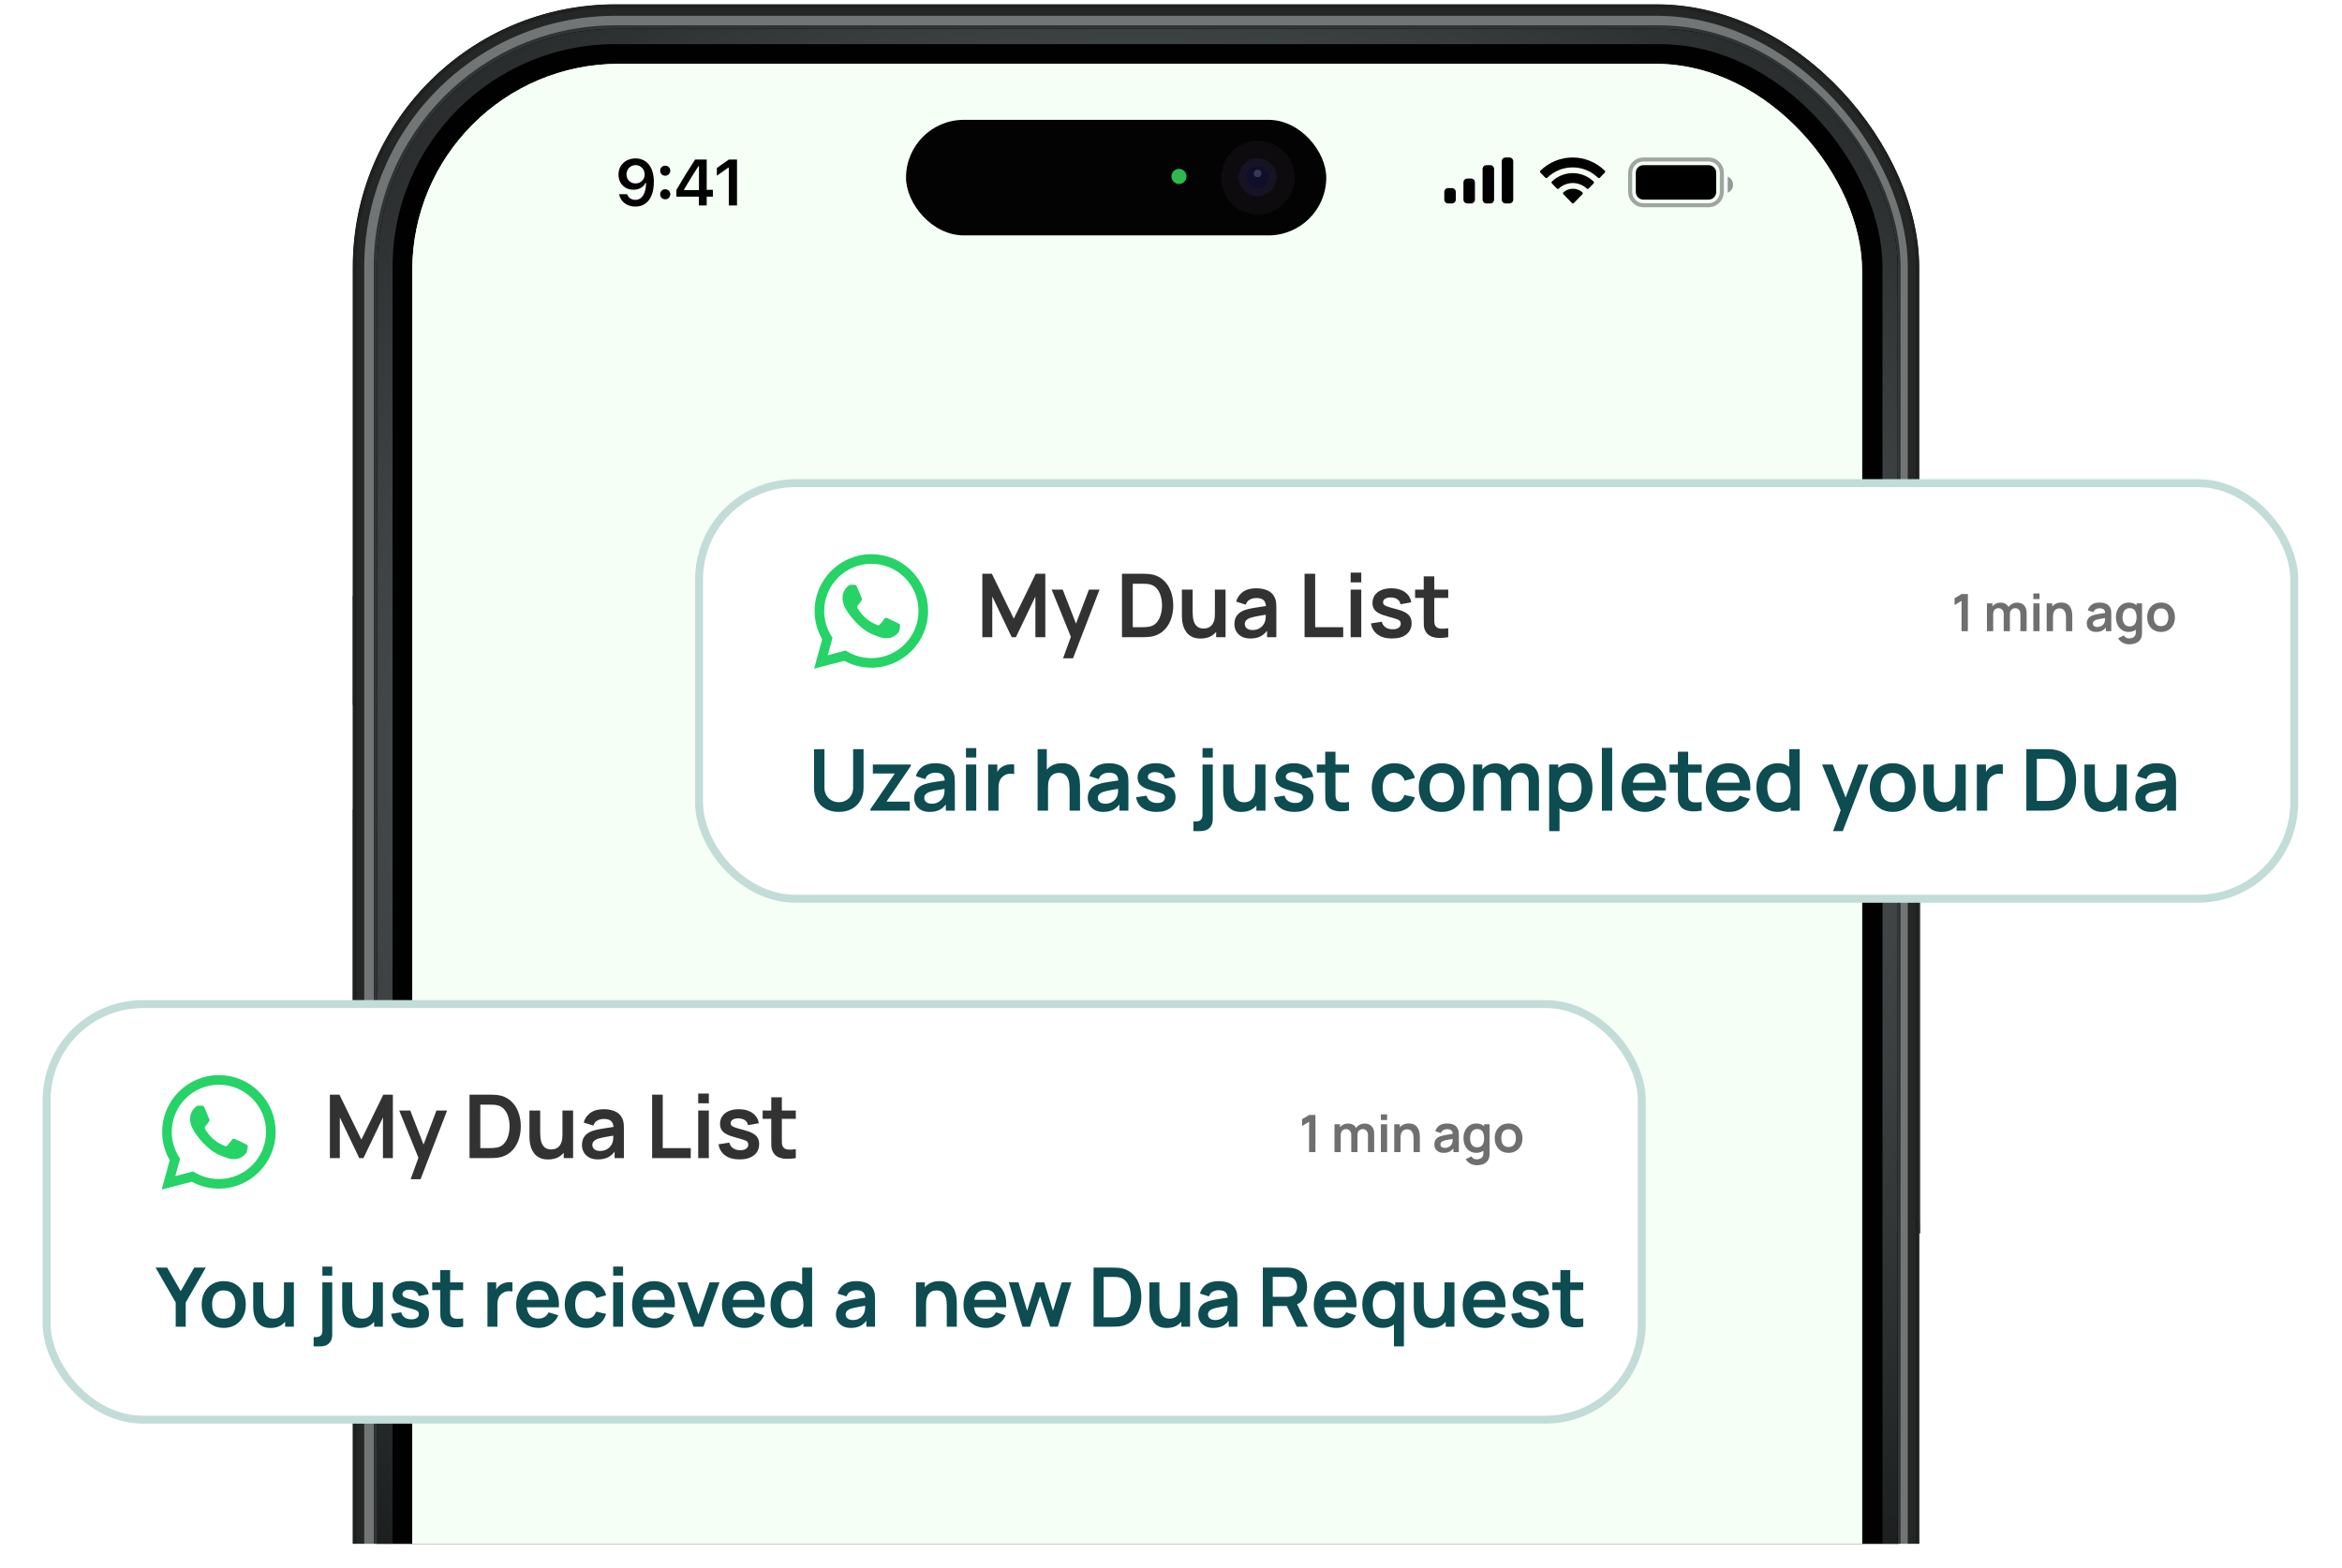
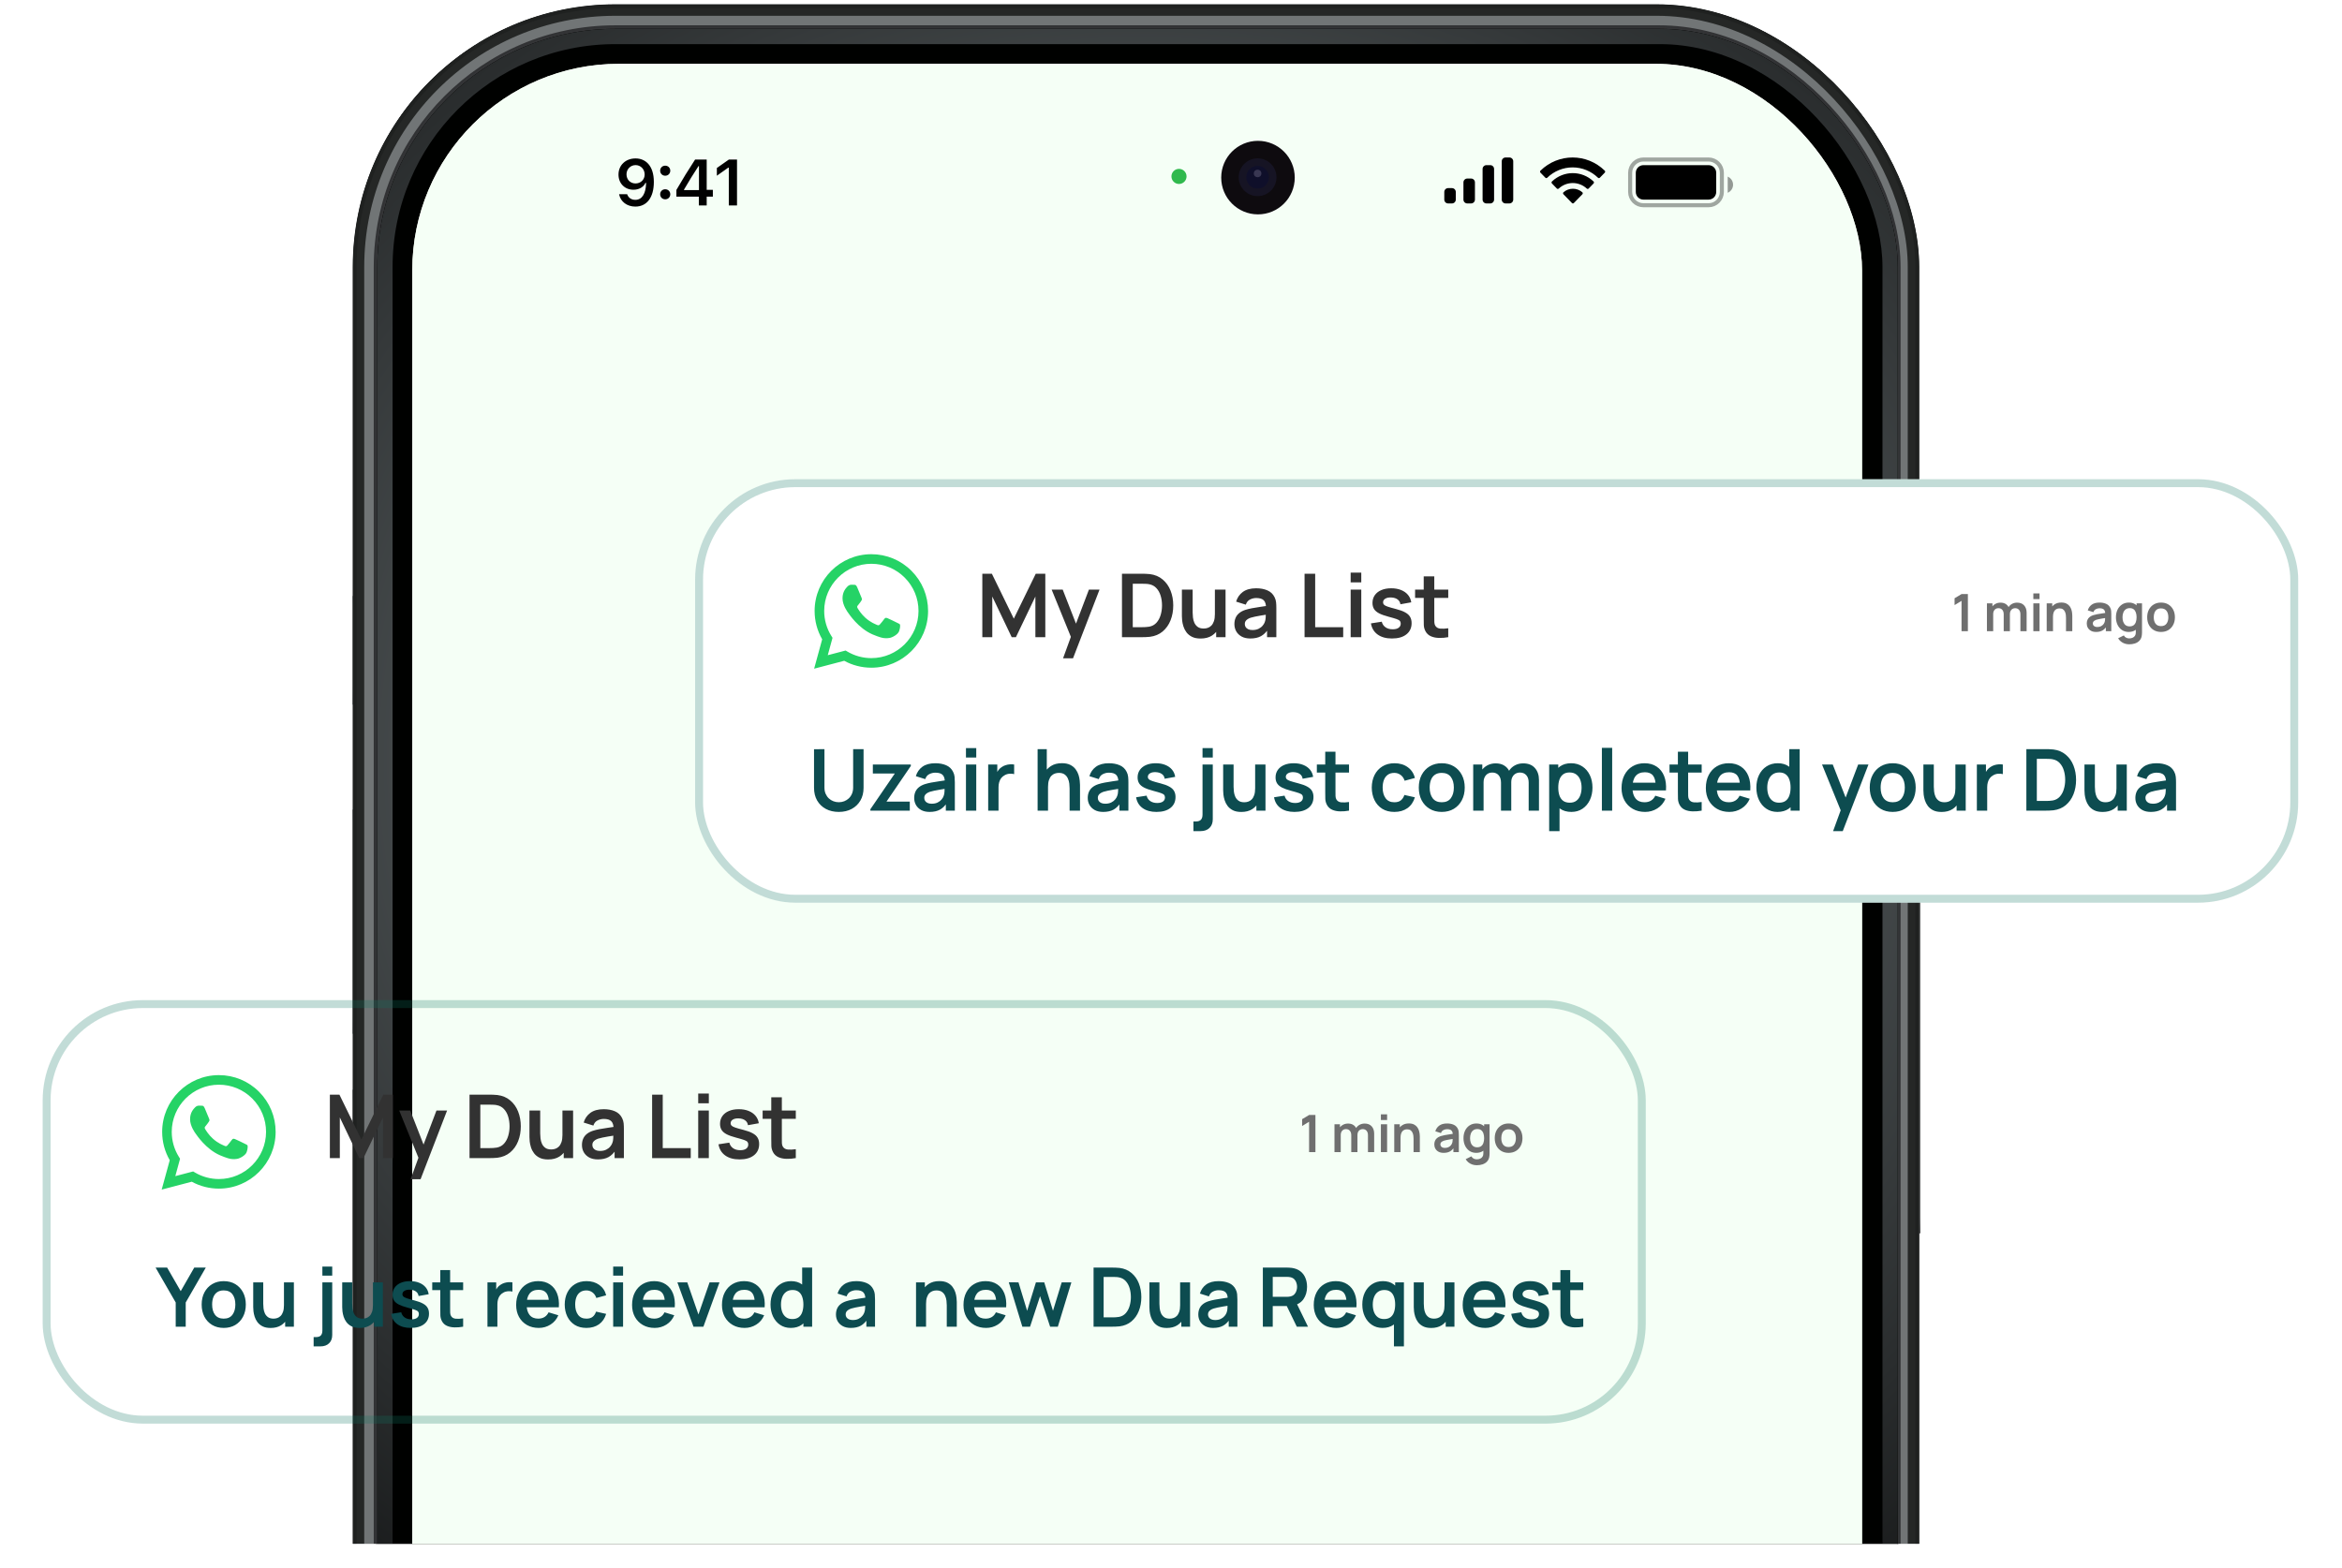
<svg xmlns="http://www.w3.org/2000/svg" width="481" height="322" viewBox="0 0 481 322" fill="none">
  <g clip-path="url(#clip0_4796_5098)">
    <path d="M70.287 123.868C70.287 123.073 70.931 122.429 71.725 122.429H73.883V144.725H71.725C70.931 144.725 70.287 144.081 70.287 143.287V123.868Z" fill="#2F3233" />
    <path opacity="0.4" d="M70.287 123.868C70.287 123.073 70.931 122.429 71.725 122.429H73.883V144.725H71.725C70.931 144.725 70.287 144.081 70.287 143.287V123.868Z" fill="url(#paint0_linear_4796_5098)" />
    <path opacity="0.4" d="M70.287 123.868C70.287 123.073 70.931 122.429 71.725 122.429H73.883V144.725H71.725C70.931 144.725 70.287 144.081 70.287 143.287V123.868Z" fill="url(#paint1_linear_4796_5098)" />
    <path opacity="0.4" d="M70.287 123.868C70.287 123.073 70.931 122.429 71.725 122.429H73.883V144.725H71.725C70.931 144.725 70.287 144.081 70.287 143.287V123.868Z" fill="url(#paint2_linear_4796_5098)" />
    <g filter="url(#filter0_f_4796_5098)">
      <path d="M71.01 123.508C71.01 123.309 71.171 123.148 71.369 123.148C71.568 123.148 71.729 123.309 71.729 123.508V124.587H71.01V123.508Z" fill="#9E9E9E" />
    </g>
    <g filter="url(#filter1_f_4796_5098)">
      <path d="M71.01 124.586H71.729V142.926C71.729 143.124 71.568 143.285 71.369 143.285C71.171 143.285 71.01 143.124 71.01 142.926V124.586Z" fill="#8B8B8B" fill-opacity="0.8" />
    </g>
    <path d="M70.287 167.739C70.287 166.945 70.931 166.301 71.725 166.301H73.883V212.33H71.725C70.931 212.33 70.287 211.686 70.287 210.892V167.739Z" fill="#2F3233" />
    <path opacity="0.4" d="M70.287 167.739C70.287 166.945 70.931 166.301 71.725 166.301H73.883V212.33H71.725C70.931 212.33 70.287 211.686 70.287 210.892V167.739Z" fill="url(#paint3_linear_4796_5098)" />
    <path opacity="0.4" d="M70.287 167.739C70.287 166.945 70.931 166.301 71.725 166.301H73.883V212.33H71.725C70.931 212.33 70.287 211.686 70.287 210.892V167.739Z" fill="url(#paint4_linear_4796_5098)" />
    <path opacity="0.4" d="M70.287 167.739C70.287 166.945 70.931 166.301 71.725 166.301H73.883V212.33H71.725C70.931 212.33 70.287 211.686 70.287 210.892V167.739Z" fill="url(#paint5_linear_4796_5098)" />
    <g filter="url(#filter2_f_4796_5098)">
      <path d="M71.01 168.098C71.01 167.899 71.171 167.738 71.369 167.738C71.568 167.738 71.729 167.899 71.729 168.098V169.176H71.01V168.098Z" fill="#9E9E9E" />
    </g>
    <g filter="url(#filter3_f_4796_5098)">
      <path d="M71.01 169.177H71.729V210.532C71.729 210.731 71.568 210.892 71.369 210.892C71.171 210.892 71.01 210.731 71.01 210.532V169.177Z" fill="#8B8B8B" fill-opacity="0.8" />
    </g>
    <path d="M70.287 225.276C70.287 224.482 70.931 223.838 71.725 223.838H73.883V269.867H71.725C70.931 269.867 70.287 269.223 70.287 268.429V225.276Z" fill="#2F3233" />
    <path opacity="0.4" d="M70.287 225.276C70.287 224.482 70.931 223.838 71.725 223.838H73.883V269.867H71.725C70.931 269.867 70.287 269.223 70.287 268.429V225.276Z" fill="url(#paint6_linear_4796_5098)" />
    <path opacity="0.4" d="M70.287 225.276C70.287 224.482 70.931 223.838 71.725 223.838H73.883V269.867H71.725C70.931 269.867 70.287 269.223 70.287 268.429V225.276Z" fill="url(#paint7_linear_4796_5098)" />
-     <path opacity="0.4" d="M70.287 225.276C70.287 224.482 70.931 223.838 71.725 223.838H73.883V269.867H71.725C70.931 269.867 70.287 269.223 70.287 268.429V225.276Z" fill="url(#paint8_linear_4796_5098)" />
    <g filter="url(#filter4_f_4796_5098)">
      <path d="M71.01 225.637C71.01 225.438 71.171 225.277 71.369 225.277C71.568 225.277 71.729 225.438 71.729 225.637V226.716H71.01V225.637Z" fill="#9E9E9E" />
    </g>
    <g filter="url(#filter5_f_4796_5098)">
      <path d="M71.01 226.715H71.729V268.069C71.729 268.268 71.568 268.429 71.369 268.429C71.171 268.429 71.01 268.268 71.01 268.069V226.715Z" fill="#8B8B8B" fill-opacity="0.8" />
    </g>
    <path d="M396.094 183.563C396.094 182.769 395.45 182.125 394.655 182.125H392.498V253.327H394.655C395.45 253.327 396.094 252.683 396.094 251.889V183.563Z" fill="#2F3233" />
    <path opacity="0.4" d="M396.094 183.563C396.094 182.769 395.45 182.125 394.655 182.125H392.498V253.327H394.655C395.45 253.327 396.094 252.683 396.094 251.889V183.563Z" fill="url(#paint9_linear_4796_5098)" />
    <path opacity="0.4" d="M396.094 183.563C396.094 182.769 395.45 182.125 394.655 182.125H392.498V253.327H394.655C395.45 253.327 396.094 252.683 396.094 251.889V183.563Z" fill="url(#paint10_linear_4796_5098)" />
    <path opacity="0.4" d="M396.094 183.563C396.094 182.769 395.45 182.125 394.655 182.125H392.498V253.327H394.655C395.45 253.327 396.094 252.683 396.094 251.889V183.563Z" fill="url(#paint11_linear_4796_5098)" />
    <g filter="url(#filter6_f_4796_5098)">
      <path d="M395.371 183.922C395.371 183.723 395.21 183.562 395.011 183.562C394.813 183.562 394.652 183.723 394.652 183.922V185.001H395.371V183.922Z" fill="#9E9E9E" />
    </g>
    <g filter="url(#filter7_f_4796_5098)">
      <path d="M395.371 185.002H394.652V251.529C394.652 251.728 394.813 251.889 395.011 251.889C395.21 251.889 395.371 251.728 395.371 251.529V185.002Z" fill="#8B8B8B" fill-opacity="0.8" />
    </g>
    <g clip-path="url(#clip1_4796_5098)">
      <rect x="72.447" y="0.883" width="321.725" height="663.116" rx="53.941" fill="#717576" />
      <g filter="url(#filter8_f_4796_5098)">
        <rect x="73.627" y="2.062" width="319.366" height="660.756" rx="52.761" stroke="#252726" stroke-width="2.36" />
      </g>
      <g filter="url(#filter9_f_4796_5098)">
        <rect x="72.841" y="1.276" width="320.939" height="662.33" rx="53.548" stroke="#1F2120" stroke-width="0.787" />
      </g>
      <g filter="url(#filter10_f_4796_5098)">
        <rect x="77.153" y="5.592" width="312.791" height="653.699" rx="49.233" stroke="#313234" stroke-width="0.787" />
      </g>
      <rect x="77.325" y="5.76" width="312.454" height="653.362" rx="49.064" stroke="#343537" stroke-width="0.315" />
    </g>
    <g clip-path="url(#clip2_4796_5098)">
      <rect x="77.482" y="5.918" width="312.286" height="652.89" rx="48.907" fill="#000100" />
      <g filter="url(#filter11_f_4796_5098)">
        <rect x="79.056" y="7.491" width="309.14" height="649.744" rx="47.333" stroke="url(#paint12_radial_4796_5098)" stroke-width="3.146" />
      </g>
    </g>
    <g clip-path="url(#clip3_4796_5098)">
      <rect x="84.672" y="13.109" width="297.755" height="638.663" rx="42.434" fill="#DAE2D3" />
      <rect x="83.953" y="11.672" width="298.474" height="642.259" fill="url(#paint13_linear_4796_5098)" />
      <rect x="172.039" y="9.025" width="112.846" height="19.777" fill="#F5FFF6" />
    </g>
    <path opacity="0.35" d="M334.8 35.494C334.8 33.985 336.023 32.762 337.531 32.762H350.904C352.412 32.762 353.635 33.985 353.635 35.494V39.427C353.635 40.935 352.412 42.158 350.904 42.158H337.531C336.023 42.158 334.8 40.935 334.8 39.427V35.494Z" stroke="black" stroke-width="0.83" />
    <path opacity="0.4" d="M354.836 36.279V39.599C355.504 39.318 355.938 38.663 355.938 37.939C355.938 37.214 355.504 36.56 354.836 36.279Z" fill="black" />
    <path d="M335.959 35.495C335.959 34.626 336.663 33.922 337.532 33.922H350.905C351.774 33.922 352.478 34.626 352.478 35.495V39.428C352.478 40.297 351.774 41.001 350.905 41.001H337.532C336.663 41.001 335.959 40.297 335.959 39.428V35.495Z" fill="black" />
    <path fill-rule="evenodd" clip-rule="evenodd" d="M322.984 34.383C324.924 34.383 326.79 35.144 328.196 36.508C328.302 36.614 328.471 36.612 328.575 36.505L329.588 35.463C329.64 35.408 329.67 35.335 329.669 35.258C329.669 35.182 329.639 35.109 329.585 35.055C325.895 31.445 320.072 31.445 316.381 35.055C316.328 35.109 316.297 35.182 316.297 35.258C316.297 35.335 316.326 35.408 316.379 35.463L317.391 36.505C317.495 36.613 317.665 36.614 317.771 36.508C319.177 35.144 321.043 34.383 322.984 34.383ZM323.011 37.597C324.077 37.597 325.105 38.002 325.895 38.732C326.002 38.836 326.17 38.833 326.275 38.727L327.286 37.684C327.339 37.629 327.368 37.555 327.368 37.478C327.367 37.401 327.336 37.327 327.282 37.274C324.875 34.989 321.149 34.989 318.742 37.274C318.688 37.327 318.657 37.401 318.656 37.478C318.656 37.555 318.685 37.63 318.739 37.684L319.749 38.727C319.854 38.833 320.022 38.836 320.129 38.732C320.919 38.002 321.946 37.597 323.011 37.597ZM325.068 39.695C325.07 39.772 325.04 39.847 324.986 39.901L323.237 41.702C323.186 41.755 323.116 41.785 323.043 41.785C322.97 41.785 322.9 41.755 322.849 41.702L321.1 39.901C321.046 39.847 321.016 39.772 321.018 39.695C321.019 39.617 321.052 39.544 321.108 39.492C322.225 38.528 323.861 38.528 324.978 39.492C325.034 39.544 325.067 39.617 325.068 39.695Z" fill="black" />
    <path d="M304.495 34.707C304.495 34.273 304.847 33.921 305.282 33.921H306.068C306.503 33.921 306.855 34.273 306.855 34.707V41C306.855 41.434 306.503 41.787 306.068 41.787H305.282C304.847 41.787 304.495 41.434 304.495 41V34.707Z" fill="black" />
    <path d="M308.428 33.134C308.428 32.7 308.78 32.347 309.215 32.347H310.001C310.436 32.347 310.788 32.7 310.788 33.134V41C310.788 41.434 310.436 41.787 310.001 41.787H309.215C308.78 41.787 308.428 41.434 308.428 41V33.134Z" fill="black" />
    <path d="M300.562 37.46C300.562 37.026 300.914 36.674 301.349 36.674H302.135C302.57 36.674 302.922 37.026 302.922 37.46V41C302.922 41.434 302.57 41.787 302.135 41.787H301.349C300.914 41.787 300.562 41.434 300.562 41V37.46Z" fill="black" />
    <path d="M296.629 39.427C296.629 38.992 296.981 38.64 297.416 38.64H298.202C298.637 38.64 298.989 38.992 298.989 39.427V41C298.989 41.434 298.637 41.787 298.202 41.787H297.416C296.981 41.787 296.629 41.434 296.629 41V39.427Z" fill="black" />
    <path d="M130.526 32.542C132.537 32.542 134.287 33.972 134.287 37.367V37.38C134.287 40.553 132.857 42.434 130.487 42.434C128.757 42.434 127.464 41.409 127.164 39.966L127.151 39.894H128.809L128.829 39.959C129.077 40.619 129.658 41.05 130.487 41.05C131.982 41.05 132.616 39.587 132.688 37.785C132.688 37.713 132.694 37.641 132.694 37.569H132.564C132.217 38.314 131.395 38.973 130.102 38.973C128.293 38.973 127.027 37.654 127.027 35.865V35.852C127.027 33.939 128.483 32.542 130.526 32.542ZM130.52 37.681C131.584 37.681 132.4 36.91 132.4 35.846V35.833C132.4 34.755 131.584 33.913 130.539 33.913C129.501 33.913 128.672 34.742 128.672 35.794V35.807C128.672 36.897 129.449 37.681 130.52 37.681ZM136.622 36.094C136.028 36.094 135.584 35.637 135.584 35.062C135.584 34.481 136.028 34.031 136.622 34.031C137.223 34.031 137.661 34.481 137.661 35.062C137.661 35.637 137.223 36.094 136.622 36.094ZM136.622 40.939C136.028 40.939 135.584 40.488 135.584 39.907C135.584 39.326 136.028 38.876 136.622 38.876C137.223 38.876 137.661 39.326 137.661 39.907C137.661 40.488 137.223 40.939 136.622 40.939ZM143.528 42.199V40.39H138.918V39.013C140.139 36.891 141.478 34.723 142.758 32.777H145.141V38.999H146.408V40.39H145.141V42.199H143.528ZM140.485 39.039H143.554V34.122H143.456C142.49 35.598 141.4 37.341 140.485 38.941V39.039ZM149.683 42.199V34.435H149.572L147.228 36.094V34.507L149.69 32.777H151.368V42.199H149.683Z" fill="#010101" />
-     <rect x="186.08" y="24.615" width="86.306" height="23.734" rx="11.867" fill="#030303" />
    <circle cx="258.364" cy="36.481" r="7.552" fill="#0E0B0F" />
    <circle cx="258.286" cy="36.405" r="3.878" fill="#161424" />
    <circle cx="258.282" cy="36.404" r="2.327" fill="#0F0F2A" />
    <circle cx="258.285" cy="35.631" r="0.776" fill="#393752" />
    <circle cx="242.143" cy="36.236" r="1.551" fill="#30B94D" />
  </g>
  <g filter="url(#filter12_dddd_4796_5098)">
-     <rect x="8.764" y="205.433" width="329.24" height="86.984" rx="20.581" fill="white" />
    <rect x="9.577" y="206.246" width="327.614" height="85.359" rx="19.768" stroke="#0C7663" stroke-opacity="0.25" stroke-width="1.626" />
  </g>
  <path d="M67.749 237.879V224.851H69.712L74.218 234.079L78.723 224.851H80.686V237.879H78.65V229.528L74.652 237.879H73.783L69.794 229.528V237.879H67.749ZM84.331 242.221L86.213 237.055L86.249 238.575L81.988 228.108H84.259L87.281 235.852H86.702L89.642 228.108H91.822L86.376 242.221H84.331ZM96.432 237.879V224.851H100.584C100.693 224.851 100.907 224.854 101.227 224.86C101.552 224.866 101.866 224.887 102.167 224.924C103.199 225.056 104.07 225.424 104.782 226.027C105.5 226.624 106.043 227.387 106.41 228.316C106.778 229.245 106.962 230.261 106.962 231.365C106.962 232.469 106.778 233.485 106.41 234.414C106.043 235.343 105.5 236.108 104.782 236.712C104.07 237.309 103.199 237.674 102.167 237.806C101.872 237.842 101.561 237.864 101.236 237.87C100.91 237.876 100.693 237.879 100.584 237.879H96.432ZM98.648 235.825H100.584C100.765 235.825 100.994 235.819 101.272 235.807C101.555 235.795 101.806 235.768 102.023 235.726C102.638 235.611 103.138 235.336 103.524 234.902C103.91 234.468 104.194 233.94 104.375 233.319C104.562 232.698 104.655 232.046 104.655 231.365C104.655 230.659 104.562 229.996 104.375 229.375C104.188 228.753 103.898 228.232 103.506 227.81C103.12 227.387 102.626 227.119 102.023 227.004C101.806 226.956 101.555 226.929 101.272 226.923C100.994 226.911 100.765 226.905 100.584 226.905H98.648V235.825ZM112.584 238.159C111.86 238.159 111.263 238.038 110.793 237.797C110.322 237.556 109.948 237.248 109.671 236.874C109.393 236.501 109.188 236.102 109.056 235.68C108.923 235.258 108.835 234.86 108.793 234.486C108.757 234.106 108.739 233.799 108.739 233.563V228.108H110.946V232.812C110.946 233.114 110.968 233.455 111.01 233.835C111.052 234.209 111.148 234.571 111.299 234.92C111.456 235.264 111.685 235.548 111.987 235.771C112.294 235.994 112.708 236.105 113.226 236.105C113.504 236.105 113.778 236.06 114.049 235.97C114.321 235.879 114.565 235.726 114.782 235.508C115.005 235.285 115.183 234.981 115.316 234.595C115.449 234.209 115.515 233.72 115.515 233.129L116.809 233.681C116.809 234.513 116.646 235.267 116.32 235.943C116.001 236.618 115.527 237.158 114.9 237.562C114.273 237.96 113.501 238.159 112.584 238.159ZM115.777 237.879V234.848H115.515V228.108H117.704V237.879H115.777ZM122.797 238.15C122.092 238.15 121.495 238.017 121.006 237.752C120.518 237.481 120.147 237.122 119.893 236.675C119.646 236.229 119.522 235.738 119.522 235.201C119.522 234.73 119.601 234.308 119.758 233.934C119.914 233.554 120.156 233.229 120.481 232.957C120.807 232.68 121.229 232.454 121.748 232.279C122.14 232.152 122.598 232.037 123.123 231.935C123.654 231.832 124.227 231.739 124.842 231.654C125.463 231.564 126.112 231.467 126.787 231.365L126.009 231.808C126.015 231.133 125.864 230.635 125.557 230.315C125.249 229.996 124.73 229.836 124.001 229.836C123.56 229.836 123.135 229.939 122.725 230.144C122.315 230.349 122.028 230.701 121.866 231.202L119.875 230.578C120.116 229.752 120.575 229.088 121.25 228.588C121.932 228.087 122.849 227.837 124.001 227.837C124.869 227.837 125.632 227.978 126.289 228.262C126.953 228.545 127.444 229.01 127.764 229.655C127.939 229.999 128.045 230.352 128.081 230.714C128.117 231.069 128.135 231.458 128.135 231.881V237.879H126.226V235.762L126.543 236.105C126.102 236.811 125.587 237.33 124.996 237.662C124.411 237.987 123.678 238.15 122.797 238.15ZM123.232 236.413C123.726 236.413 124.148 236.326 124.498 236.151C124.848 235.976 125.125 235.762 125.33 235.508C125.542 235.255 125.683 235.017 125.756 234.794C125.87 234.516 125.934 234.2 125.946 233.844C125.964 233.482 125.973 233.189 125.973 232.966L126.642 233.165C125.985 233.268 125.421 233.358 124.951 233.437C124.48 233.515 124.076 233.59 123.738 233.663C123.4 233.729 123.102 233.805 122.843 233.889C122.589 233.979 122.375 234.085 122.2 234.206C122.025 234.326 121.89 234.465 121.793 234.622C121.703 234.779 121.657 234.963 121.657 235.174C121.657 235.415 121.718 235.629 121.838 235.816C121.959 235.997 122.134 236.142 122.363 236.25C122.598 236.359 122.888 236.413 123.232 236.413ZM133.932 237.879V224.851H136.112V235.834H141.866V237.879H133.932ZM143.398 226.624V224.625H145.579V226.624H143.398ZM143.398 237.879V228.108H145.579V237.879H143.398ZM151.88 238.15C150.674 238.15 149.694 237.879 148.94 237.336C148.186 236.793 147.728 236.03 147.565 235.047L149.79 234.703C149.905 235.186 150.158 235.566 150.55 235.843C150.942 236.121 151.437 236.259 152.034 236.259C152.559 236.259 152.963 236.157 153.246 235.952C153.536 235.741 153.68 235.454 153.68 235.092C153.68 234.869 153.626 234.691 153.518 234.558C153.415 234.42 153.186 234.287 152.83 234.16C152.474 234.034 151.928 233.874 151.193 233.681C150.372 233.464 149.721 233.232 149.238 232.984C148.756 232.731 148.409 232.432 148.198 232.089C147.987 231.745 147.881 231.329 147.881 230.84C147.881 230.231 148.041 229.7 148.361 229.248C148.681 228.796 149.127 228.449 149.7 228.208C150.273 227.96 150.948 227.837 151.726 227.837C152.486 227.837 153.159 227.954 153.744 228.189C154.335 228.425 154.811 228.759 155.173 229.194C155.535 229.628 155.758 230.138 155.843 230.723L153.617 231.121C153.563 230.705 153.373 230.376 153.047 230.135C152.728 229.893 152.299 229.758 151.763 229.727C151.25 229.697 150.837 229.776 150.523 229.963C150.21 230.144 150.053 230.4 150.053 230.732C150.053 230.919 150.116 231.078 150.243 231.211C150.369 231.344 150.623 231.477 151.003 231.609C151.389 231.742 151.962 231.905 152.722 232.098C153.5 232.297 154.121 232.526 154.585 232.785C155.056 233.039 155.393 233.343 155.598 233.699C155.81 234.055 155.915 234.486 155.915 234.993C155.915 235.976 155.556 236.748 154.838 237.309C154.127 237.87 153.141 238.15 151.88 238.15ZM163.442 237.879C162.797 237.999 162.164 238.051 161.542 238.032C160.927 238.02 160.375 237.909 159.887 237.698C159.398 237.481 159.027 237.14 158.774 236.675C158.551 236.253 158.433 235.822 158.421 235.382C158.409 234.941 158.403 234.444 158.403 233.889V225.394H160.574V233.762C160.574 234.154 160.577 234.498 160.584 234.794C160.596 235.089 160.659 235.33 160.773 235.517C160.991 235.879 161.337 236.081 161.814 236.124C162.29 236.166 162.833 236.142 163.442 236.051V237.879ZM156.63 229.818V228.108H163.442V229.818H156.63Z" fill="#323232" />
  <path d="M36.087 272.51V267.537L31.957 260.373H34.325L37.115 265.211L39.896 260.373H42.265L38.143 267.537V272.51H36.087ZM45.944 272.762C45.033 272.762 44.238 272.557 43.558 272.147C42.879 271.737 42.35 271.172 41.974 270.453C41.603 269.728 41.418 268.897 41.418 267.958C41.418 267.003 41.609 266.166 41.991 265.447C42.373 264.728 42.904 264.166 43.584 263.761C44.264 263.357 45.05 263.154 45.944 263.154C46.859 263.154 47.657 263.359 48.337 263.77C49.017 264.18 49.545 264.747 49.922 265.472C50.298 266.191 50.486 267.02 50.486 267.958C50.486 268.902 50.295 269.737 49.913 270.461C49.537 271.181 49.009 271.745 48.329 272.156C47.649 272.56 46.854 272.762 45.944 272.762ZM45.944 270.858C46.753 270.858 47.354 270.588 47.747 270.048C48.141 269.509 48.337 268.812 48.337 267.958C48.337 267.076 48.138 266.374 47.739 265.851C47.34 265.323 46.741 265.059 45.944 265.059C45.399 265.059 44.949 265.183 44.595 265.43C44.247 265.671 43.988 266.011 43.82 266.45C43.651 266.882 43.567 267.385 43.567 267.958C43.567 268.84 43.766 269.546 44.165 270.074C44.57 270.596 45.163 270.858 45.944 270.858ZM55.588 272.771C54.914 272.771 54.358 272.658 53.919 272.434C53.481 272.209 53.133 271.922 52.874 271.574C52.616 271.226 52.425 270.855 52.301 270.461C52.178 270.068 52.096 269.697 52.057 269.349C52.023 268.995 52.006 268.708 52.006 268.489V263.407H54.063V267.79C54.063 268.071 54.082 268.388 54.122 268.742C54.161 269.09 54.251 269.428 54.391 269.754C54.537 270.074 54.751 270.338 55.032 270.546C55.319 270.754 55.703 270.858 56.187 270.858C56.445 270.858 56.701 270.815 56.953 270.731C57.206 270.647 57.434 270.504 57.636 270.301C57.844 270.093 58.01 269.81 58.133 269.45C58.257 269.09 58.319 268.635 58.319 268.085L59.524 268.599C59.524 269.374 59.372 270.077 59.069 270.706C58.771 271.335 58.33 271.838 57.746 272.215C57.161 272.585 56.442 272.771 55.588 272.771ZM58.563 272.51V269.686H58.319V263.407H60.358V272.51H58.563ZM64.415 276.555V274.65H64.845C65.34 274.65 65.691 274.535 65.899 274.305C66.107 274.074 66.21 273.734 66.21 273.285V263.407H68.233V274.195C68.233 274.931 68.017 275.507 67.584 275.923C67.157 276.344 66.562 276.555 65.798 276.555H64.415ZM66.21 262.025V260.162H68.233V262.025H66.21ZM73.865 272.771C73.191 272.771 72.634 272.658 72.196 272.434C71.758 272.209 71.409 271.922 71.151 271.574C70.892 271.226 70.701 270.855 70.578 270.461C70.454 270.068 70.373 269.697 70.333 269.349C70.3 268.995 70.283 268.708 70.283 268.489V263.407H72.339V267.79C72.339 268.071 72.359 268.388 72.398 268.742C72.438 269.09 72.528 269.428 72.668 269.754C72.814 270.074 73.028 270.338 73.308 270.546C73.595 270.754 73.98 270.858 74.463 270.858C74.722 270.858 74.977 270.815 75.23 270.731C75.483 270.647 75.71 270.504 75.913 270.301C76.121 270.093 76.287 269.81 76.41 269.45C76.534 269.09 76.596 268.635 76.596 268.085L77.801 268.599C77.801 269.374 77.649 270.077 77.346 270.706C77.048 271.335 76.607 271.838 76.022 272.215C75.438 272.585 74.719 272.771 73.865 272.771ZM76.84 272.51V269.686H76.596V263.407H78.635V272.51H76.84ZM84.349 272.762C83.225 272.762 82.312 272.51 81.61 272.004C80.907 271.498 80.481 270.787 80.329 269.872L82.402 269.551C82.509 270.001 82.745 270.355 83.11 270.613C83.475 270.872 83.936 271.001 84.492 271.001C84.981 271.001 85.358 270.905 85.622 270.714C85.891 270.518 86.026 270.251 86.026 269.914C86.026 269.706 85.976 269.54 85.874 269.416C85.779 269.287 85.566 269.164 85.234 269.046C84.903 268.928 84.394 268.779 83.709 268.599C82.944 268.397 82.338 268.18 81.888 267.95C81.439 267.714 81.115 267.436 80.919 267.115C80.722 266.795 80.624 266.408 80.624 265.952C80.624 265.385 80.773 264.89 81.07 264.469C81.368 264.048 81.784 263.725 82.318 263.5C82.852 263.269 83.481 263.154 84.206 263.154C84.914 263.154 85.54 263.264 86.085 263.483C86.636 263.702 87.08 264.014 87.417 264.418C87.754 264.823 87.962 265.298 88.041 265.843L85.967 266.214C85.917 265.826 85.74 265.52 85.436 265.295C85.138 265.07 84.74 264.944 84.239 264.916C83.762 264.888 83.377 264.961 83.085 265.135C82.793 265.303 82.647 265.542 82.647 265.851C82.647 266.025 82.706 266.174 82.823 266.298C82.942 266.422 83.177 266.545 83.531 266.669C83.891 266.792 84.425 266.944 85.133 267.124C85.858 267.309 86.436 267.523 86.869 267.764C87.307 268 87.622 268.284 87.813 268.616C88.01 268.947 88.108 269.349 88.108 269.821C88.108 270.737 87.774 271.456 87.105 271.979C86.442 272.501 85.523 272.762 84.349 272.762ZM95.121 272.51C94.519 272.622 93.929 272.67 93.351 272.653C92.777 272.642 92.263 272.538 91.808 272.341C91.353 272.139 91.007 271.821 90.772 271.389C90.564 270.995 90.454 270.594 90.443 270.183C90.432 269.773 90.426 269.31 90.426 268.793V260.879H92.449V268.675C92.449 269.04 92.452 269.36 92.457 269.636C92.468 269.911 92.527 270.136 92.634 270.31C92.836 270.647 93.159 270.835 93.603 270.874C94.047 270.914 94.553 270.891 95.121 270.807V272.51ZM88.774 265V263.407H95.121V265H88.774ZM100.115 272.51V263.407H101.91V265.624L101.691 265.337C101.804 265.034 101.953 264.758 102.138 264.511C102.329 264.258 102.557 264.05 102.821 263.888C103.045 263.736 103.293 263.618 103.562 263.534C103.838 263.444 104.119 263.39 104.405 263.373C104.692 263.351 104.97 263.362 105.24 263.407V265.303C104.97 265.225 104.658 265.199 104.304 265.228C103.956 265.256 103.641 265.354 103.36 265.523C103.079 265.674 102.849 265.868 102.669 266.104C102.495 266.34 102.366 266.61 102.281 266.913C102.197 267.211 102.155 267.534 102.155 267.882V272.51H100.115ZM110.653 272.762C109.731 272.762 108.922 272.563 108.226 272.164C107.529 271.765 106.984 271.212 106.591 270.504C106.203 269.796 106.009 268.981 106.009 268.059C106.009 267.065 106.2 266.202 106.582 265.472C106.964 264.736 107.495 264.166 108.175 263.761C108.855 263.357 109.642 263.154 110.535 263.154C111.479 263.154 112.28 263.376 112.937 263.82C113.6 264.258 114.092 264.879 114.412 265.683C114.732 266.486 114.853 267.433 114.774 268.523H112.76V267.781C112.754 266.792 112.58 266.07 112.237 265.615C111.895 265.16 111.355 264.933 110.619 264.933C109.788 264.933 109.17 265.191 108.765 265.708C108.36 266.219 108.158 266.969 108.158 267.958C108.158 268.88 108.36 269.593 108.765 270.099C109.17 270.605 109.76 270.858 110.535 270.858C111.035 270.858 111.465 270.748 111.824 270.529C112.19 270.304 112.471 269.981 112.667 269.56L114.673 270.166C114.325 270.987 113.785 271.625 113.055 272.08C112.33 272.535 111.529 272.762 110.653 272.762ZM107.518 268.523V266.989H113.78V268.523H107.518ZM120.439 272.762C119.501 272.762 118.7 272.554 118.037 272.139C117.374 271.717 116.866 271.144 116.512 270.419C116.163 269.695 115.986 268.874 115.981 267.958C115.986 267.026 116.169 266.2 116.528 265.48C116.894 264.756 117.411 264.188 118.079 263.778C118.748 263.362 119.543 263.154 120.464 263.154C121.498 263.154 122.372 263.416 123.086 263.938C123.805 264.455 124.274 265.163 124.493 266.062L122.47 266.61C122.313 266.121 122.052 265.742 121.686 265.472C121.321 265.197 120.905 265.059 120.439 265.059C119.911 265.059 119.475 265.185 119.133 265.438C118.79 265.686 118.537 266.028 118.374 266.467C118.211 266.905 118.13 267.402 118.13 267.958C118.13 268.824 118.324 269.523 118.711 270.057C119.099 270.591 119.675 270.858 120.439 270.858C120.978 270.858 121.403 270.734 121.712 270.487C122.026 270.24 122.262 269.883 122.42 269.416L124.493 269.88C124.212 270.807 123.72 271.521 123.018 272.021C122.316 272.515 121.456 272.762 120.439 272.762ZM125.935 262.025V260.162H127.966V262.025H125.935ZM125.935 272.51V263.407H127.966V272.51H125.935ZM134.461 272.762C133.539 272.762 132.73 272.563 132.033 272.164C131.336 271.765 130.791 271.212 130.398 270.504C130.01 269.796 129.817 268.981 129.817 268.059C129.817 267.065 130.008 266.202 130.39 265.472C130.772 264.736 131.303 264.166 131.983 263.761C132.663 263.357 133.449 263.154 134.343 263.154C135.286 263.154 136.087 263.376 136.745 263.82C137.408 264.258 137.899 264.879 138.219 265.683C138.54 266.486 138.661 267.433 138.582 268.523H136.568V267.781C136.562 266.792 136.388 266.07 136.045 265.615C135.702 265.16 135.163 264.933 134.427 264.933C133.595 264.933 132.977 265.191 132.573 265.708C132.168 266.219 131.966 266.969 131.966 267.958C131.966 268.88 132.168 269.593 132.573 270.099C132.977 270.605 133.567 270.858 134.343 270.858C134.843 270.858 135.272 270.748 135.632 270.529C135.997 270.304 136.278 269.981 136.475 269.56L138.481 270.166C138.132 270.987 137.593 271.625 136.863 272.08C136.138 272.535 135.337 272.762 134.461 272.762ZM131.325 268.523V266.989H137.587V268.523H131.325ZM142.426 272.51L139.122 263.407H141.153L143.445 270.006L145.73 263.407H147.769L144.465 272.51H142.426ZM152.922 272.762C152.001 272.762 151.192 272.563 150.495 272.164C149.798 271.765 149.253 271.212 148.86 270.504C148.472 269.796 148.278 268.981 148.278 268.059C148.278 267.065 148.469 266.202 148.851 265.472C149.233 264.736 149.764 264.166 150.444 263.761C151.124 263.357 151.911 263.154 152.804 263.154C153.748 263.154 154.549 263.376 155.206 263.82C155.869 264.258 156.361 264.879 156.681 265.683C157.001 266.486 157.122 267.433 157.044 268.523H155.029V267.781C155.024 266.792 154.849 266.07 154.507 265.615C154.164 265.16 153.625 264.933 152.888 264.933C152.057 264.933 151.439 265.191 151.034 265.708C150.63 266.219 150.427 266.969 150.427 267.958C150.427 268.88 150.63 269.593 151.034 270.099C151.439 270.605 152.029 270.858 152.804 270.858C153.304 270.858 153.734 270.748 154.094 270.529C154.459 270.304 154.74 269.981 154.936 269.56L156.942 270.166C156.594 270.987 156.055 271.625 155.324 272.08C154.599 272.535 153.799 272.762 152.922 272.762ZM149.787 268.523V266.989H156.049V268.523H149.787ZM162.405 272.762C161.568 272.762 160.837 272.552 160.214 272.13C159.59 271.709 159.107 271.136 158.764 270.411C158.421 269.686 158.25 268.869 158.25 267.958C158.25 267.037 158.421 266.216 158.764 265.497C159.112 264.772 159.604 264.202 160.239 263.786C160.874 263.365 161.621 263.154 162.481 263.154C163.346 263.154 164.071 263.365 164.655 263.786C165.245 264.202 165.692 264.772 165.995 265.497C166.299 266.222 166.45 267.042 166.45 267.958C166.45 268.863 166.299 269.68 165.995 270.411C165.692 271.136 165.24 271.709 164.638 272.13C164.037 272.552 163.293 272.762 162.405 272.762ZM162.717 270.942C163.262 270.942 163.7 270.818 164.032 270.571C164.369 270.318 164.613 269.967 164.765 269.518C164.922 269.068 165.001 268.548 165.001 267.958C165.001 267.363 164.922 266.843 164.765 266.399C164.613 265.95 164.374 265.601 164.048 265.354C163.723 265.101 163.301 264.975 162.784 264.975C162.239 264.975 161.79 265.11 161.436 265.379C161.082 265.643 160.82 266.003 160.652 266.458C160.483 266.908 160.399 267.408 160.399 267.958C160.399 268.515 160.48 269.02 160.643 269.475C160.812 269.925 161.068 270.282 161.41 270.546C161.753 270.81 162.189 270.942 162.717 270.942ZM165.001 272.51V266.121H164.748V260.373H166.796V272.51H165.001ZM174.742 272.762C174.084 272.762 173.528 272.639 173.073 272.392C172.618 272.139 172.272 271.804 172.036 271.389C171.806 270.973 171.691 270.515 171.691 270.015C171.691 269.577 171.764 269.183 171.91 268.835C172.056 268.481 172.281 268.177 172.584 267.925C172.888 267.666 173.281 267.455 173.764 267.292C174.129 267.174 174.556 267.068 175.045 266.972C175.54 266.877 176.073 266.79 176.647 266.711C177.225 266.627 177.829 266.537 178.459 266.441L177.734 266.854C177.739 266.225 177.599 265.761 177.312 265.464C177.026 265.166 176.543 265.017 175.863 265.017C175.453 265.017 175.056 265.112 174.674 265.303C174.292 265.494 174.025 265.823 173.874 266.29L172.019 265.708C172.244 264.938 172.671 264.32 173.301 263.854C173.935 263.387 174.79 263.154 175.863 263.154C176.672 263.154 177.383 263.286 177.995 263.55C178.613 263.814 179.071 264.247 179.369 264.848C179.532 265.169 179.63 265.497 179.664 265.834C179.698 266.166 179.714 266.528 179.714 266.922V272.51H177.936V270.537L178.231 270.858C177.821 271.515 177.34 271.998 176.79 272.307C176.245 272.611 175.562 272.762 174.742 272.762ZM175.146 271.144C175.607 271.144 176 271.063 176.326 270.9C176.652 270.737 176.911 270.537 177.102 270.301C177.298 270.065 177.43 269.843 177.498 269.636C177.605 269.377 177.664 269.082 177.675 268.751C177.692 268.413 177.7 268.141 177.7 267.933L178.324 268.118C177.711 268.214 177.186 268.298 176.748 268.371C176.309 268.444 175.933 268.515 175.618 268.582C175.304 268.644 175.026 268.714 174.784 268.793C174.548 268.877 174.348 268.975 174.186 269.088C174.023 269.2 173.896 269.329 173.806 269.475C173.722 269.621 173.68 269.793 173.68 269.989C173.68 270.214 173.736 270.414 173.848 270.588C173.961 270.756 174.124 270.891 174.337 270.992C174.556 271.094 174.826 271.144 175.146 271.144ZM194.448 272.51V268.127C194.448 267.84 194.428 267.523 194.389 267.174C194.35 266.826 194.257 266.492 194.111 266.172C193.97 265.846 193.757 265.579 193.47 265.371C193.189 265.163 192.807 265.059 192.324 265.059C192.065 265.059 191.81 265.101 191.557 265.185C191.304 265.27 191.074 265.416 190.866 265.624C190.664 265.826 190.501 266.107 190.377 266.467C190.253 266.821 190.192 267.276 190.192 267.832L188.986 267.318C188.986 266.542 189.135 265.84 189.433 265.211C189.737 264.581 190.18 264.081 190.765 263.711C191.349 263.334 192.068 263.146 192.922 263.146C193.597 263.146 194.153 263.258 194.591 263.483C195.029 263.708 195.378 263.994 195.636 264.343C195.895 264.691 196.086 265.062 196.209 265.455C196.333 265.848 196.412 266.222 196.445 266.576C196.485 266.924 196.504 267.208 196.504 267.427V272.51H194.448ZM188.135 272.51V263.407H189.947V266.231H190.192V272.51H188.135ZM202.525 272.762C201.604 272.762 200.795 272.563 200.098 272.164C199.401 271.765 198.856 271.212 198.463 270.504C198.075 269.796 197.881 268.981 197.881 268.059C197.881 267.065 198.072 266.202 198.454 265.472C198.836 264.736 199.367 264.166 200.047 263.761C200.727 263.357 201.514 263.154 202.407 263.154C203.351 263.154 204.152 263.376 204.809 263.82C205.472 264.258 205.964 264.879 206.284 265.683C206.604 266.486 206.725 267.433 206.647 268.523H204.632V267.781C204.627 266.792 204.452 266.07 204.11 265.615C203.767 265.16 203.228 264.933 202.491 264.933C201.66 264.933 201.042 265.191 200.637 265.708C200.233 266.219 200.03 266.969 200.03 267.958C200.03 268.88 200.233 269.593 200.637 270.099C201.042 270.605 201.632 270.858 202.407 270.858C202.907 270.858 203.337 270.748 203.697 270.529C204.062 270.304 204.343 269.981 204.54 269.56L206.545 270.166C206.197 270.987 205.658 271.625 204.927 272.08C204.202 272.535 203.402 272.762 202.525 272.762ZM199.39 268.523V266.989H205.652V268.523H199.39ZM209.968 272.51L207.187 263.39L209.176 263.407L210.954 269.248L212.758 263.407H214.468L216.264 269.248L218.05 263.407H220.039L217.258 272.51H215.674L213.609 266.247L211.552 272.51H209.968ZM224.598 272.51V260.373H228.466C228.568 260.373 228.767 260.376 229.065 260.381C229.368 260.387 229.66 260.407 229.941 260.44C230.902 260.564 231.714 260.907 232.377 261.469C233.046 262.025 233.551 262.736 233.894 263.601C234.237 264.466 234.408 265.413 234.408 266.441C234.408 267.469 234.237 268.416 233.894 269.282C233.551 270.147 233.046 270.86 232.377 271.422C231.714 271.979 230.902 272.318 229.941 272.442C229.666 272.476 229.377 272.495 229.073 272.501C228.77 272.507 228.568 272.51 228.466 272.51H224.598ZM226.663 270.596H228.466C228.635 270.596 228.849 270.591 229.107 270.579C229.371 270.568 229.604 270.543 229.807 270.504C230.38 270.397 230.846 270.141 231.206 269.737C231.565 269.332 231.829 268.84 231.998 268.262C232.172 267.683 232.259 267.076 232.259 266.441C232.259 265.784 232.172 265.166 231.998 264.587C231.824 264.008 231.554 263.522 231.189 263.129C230.829 262.736 230.368 262.486 229.807 262.379C229.604 262.334 229.371 262.309 229.107 262.303C228.849 262.292 228.635 262.286 228.466 262.286H226.663V270.596ZM239.645 272.771C238.971 272.771 238.415 272.658 237.977 272.434C237.538 272.209 237.19 271.922 236.932 271.574C236.673 271.226 236.482 270.855 236.359 270.461C236.235 270.068 236.153 269.697 236.114 269.349C236.08 268.995 236.064 268.708 236.064 268.489V263.407H238.12V267.79C238.12 268.071 238.14 268.388 238.179 268.742C238.218 269.09 238.308 269.428 238.449 269.754C238.595 270.074 238.808 270.338 239.089 270.546C239.376 270.754 239.761 270.858 240.244 270.858C240.502 270.858 240.758 270.815 241.011 270.731C241.264 270.647 241.491 270.504 241.694 270.301C241.901 270.093 242.067 269.81 242.191 269.45C242.314 269.09 242.376 268.635 242.376 268.085L243.581 268.599C243.581 269.374 243.43 270.077 243.126 270.706C242.829 271.335 242.387 271.838 241.803 272.215C241.219 272.585 240.5 272.771 239.645 272.771ZM242.621 272.51V269.686H242.376V263.407H244.416V272.51H242.621ZM249.16 272.762C248.503 272.762 247.947 272.639 247.492 272.392C247.037 272.139 246.691 271.804 246.455 271.389C246.225 270.973 246.109 270.515 246.109 270.015C246.109 269.577 246.183 269.183 246.329 268.835C246.475 268.481 246.699 268.177 247.003 267.925C247.306 267.666 247.7 267.455 248.183 267.292C248.548 267.174 248.975 267.068 249.464 266.972C249.958 266.877 250.492 266.79 251.065 266.711C251.644 266.627 252.248 266.537 252.877 266.441L252.152 266.854C252.158 266.225 252.018 265.761 251.731 265.464C251.445 265.166 250.961 265.017 250.281 265.017C249.871 265.017 249.475 265.112 249.093 265.303C248.711 265.494 248.444 265.823 248.292 266.29L246.438 265.708C246.663 264.938 247.09 264.32 247.719 263.854C248.354 263.387 249.208 263.154 250.281 263.154C251.091 263.154 251.801 263.286 252.414 263.55C253.032 263.814 253.49 264.247 253.788 264.848C253.95 265.169 254.049 265.497 254.083 265.834C254.116 266.166 254.133 266.528 254.133 266.922V272.51H252.355V270.537L252.65 270.858C252.24 271.515 251.759 271.998 251.209 272.307C250.664 272.611 249.981 272.762 249.16 272.762ZM249.565 271.144C250.026 271.144 250.419 271.063 250.745 270.9C251.071 270.737 251.329 270.537 251.52 270.301C251.717 270.065 251.849 269.843 251.917 269.636C252.023 269.377 252.082 269.082 252.093 268.751C252.11 268.413 252.119 268.141 252.119 267.933L252.742 268.118C252.13 268.214 251.605 268.298 251.166 268.371C250.728 268.444 250.352 268.515 250.037 268.582C249.722 268.644 249.444 268.714 249.203 268.793C248.967 268.877 248.767 268.975 248.604 269.088C248.441 269.2 248.315 269.329 248.225 269.475C248.141 269.621 248.099 269.793 248.099 269.989C248.099 270.214 248.155 270.414 248.267 270.588C248.379 270.756 248.542 270.891 248.756 270.992C248.975 271.094 249.245 271.144 249.565 271.144ZM259.365 272.51V260.373H264.38C264.498 260.373 264.649 260.379 264.835 260.39C265.02 260.395 265.191 260.412 265.349 260.44C266.051 260.547 266.63 260.78 267.085 261.14C267.546 261.5 267.886 261.955 268.105 262.505C268.33 263.05 268.442 263.657 268.442 264.326C268.442 265.315 268.192 266.166 267.692 266.88C267.192 267.587 266.425 268.026 265.391 268.194L264.523 268.27H261.396V272.51H259.365ZM266.335 272.51L263.941 267.571L266.006 267.115L268.636 272.51H266.335ZM261.396 266.374H264.295C264.408 266.374 264.534 266.368 264.675 266.357C264.815 266.346 264.944 266.323 265.062 266.29C265.399 266.205 265.663 266.056 265.854 265.843C266.051 265.629 266.189 265.388 266.267 265.118C266.352 264.848 266.394 264.584 266.394 264.326C266.394 264.067 266.352 263.803 266.267 263.534C266.189 263.258 266.051 263.014 265.854 262.8C265.663 262.587 265.399 262.438 265.062 262.354C264.944 262.32 264.815 262.3 264.675 262.295C264.534 262.283 264.408 262.278 264.295 262.278H261.396V266.374ZM274.462 272.762C273.541 272.762 272.732 272.563 272.035 272.164C271.338 271.765 270.793 271.212 270.4 270.504C270.012 269.796 269.818 268.981 269.818 268.059C269.818 267.065 270.009 266.202 270.391 265.472C270.774 264.736 271.304 264.166 271.984 263.761C272.664 263.357 273.451 263.154 274.344 263.154C275.288 263.154 276.089 263.376 276.746 263.82C277.409 264.258 277.901 264.879 278.221 265.683C278.541 266.486 278.662 267.433 278.584 268.523H276.569V267.781C276.564 266.792 276.389 266.07 276.047 265.615C275.704 265.16 275.165 264.933 274.429 264.933C273.597 264.933 272.979 265.191 272.574 265.708C272.17 266.219 271.968 266.969 271.968 267.958C271.968 268.88 272.17 269.593 272.574 270.099C272.979 270.605 273.569 270.858 274.344 270.858C274.844 270.858 275.274 270.748 275.634 270.529C275.999 270.304 276.28 269.981 276.477 269.56L278.482 270.166C278.134 270.987 277.595 271.625 276.864 272.08C276.139 272.535 275.339 272.762 274.462 272.762ZM271.327 268.523V266.989H277.589V268.523H271.327ZM283.945 272.762C283.108 272.762 282.377 272.552 281.754 272.13C281.13 271.709 280.647 271.136 280.304 270.411C279.961 269.686 279.79 268.869 279.79 267.958C279.79 267.037 279.961 266.216 280.304 265.497C280.652 264.772 281.144 264.202 281.779 263.786C282.414 263.365 283.161 263.154 284.021 263.154C284.886 263.154 285.611 263.365 286.195 263.786C286.785 264.202 287.232 264.772 287.535 265.497C287.839 266.222 287.991 267.042 287.991 267.958C287.991 268.863 287.839 269.68 287.535 270.411C287.232 271.136 286.78 271.709 286.178 272.13C285.577 272.552 284.833 272.762 283.945 272.762ZM284.257 270.942C284.802 270.942 285.24 270.818 285.572 270.571C285.909 270.318 286.153 269.967 286.305 269.518C286.462 269.068 286.541 268.548 286.541 267.958C286.541 267.363 286.462 266.843 286.305 266.399C286.153 265.95 285.914 265.601 285.588 265.354C285.263 265.101 284.841 264.975 284.324 264.975C283.779 264.975 283.33 265.11 282.976 265.379C282.622 265.643 282.36 266.003 282.192 266.458C282.023 266.908 281.939 267.408 281.939 267.958C281.939 268.515 282.021 269.02 282.183 269.475C282.352 269.925 282.608 270.282 282.95 270.546C283.293 270.81 283.729 270.942 284.257 270.942ZM286.288 276.555V269.796H286.541V263.407H288.336V276.555H286.288ZM293.944 272.771C293.27 272.771 292.713 272.658 292.275 272.434C291.837 272.209 291.489 271.922 291.23 271.574C290.972 271.226 290.781 270.855 290.657 270.461C290.533 270.068 290.452 269.697 290.413 269.349C290.379 268.995 290.362 268.708 290.362 268.489V263.407H292.418V267.79C292.418 268.071 292.438 268.388 292.477 268.742C292.517 269.09 292.607 269.428 292.747 269.754C292.893 270.074 293.107 270.338 293.388 270.546C293.674 270.754 294.059 270.858 294.542 270.858C294.801 270.858 295.056 270.815 295.309 270.731C295.562 270.647 295.79 270.504 295.992 270.301C296.2 270.093 296.366 269.81 296.489 269.45C296.613 269.09 296.675 268.635 296.675 268.085L297.88 268.599C297.88 269.374 297.728 270.077 297.425 270.706C297.127 271.335 296.686 271.838 296.102 272.215C295.517 272.585 294.798 272.771 293.944 272.771ZM296.919 272.51V269.686H296.675V263.407H298.714V272.51H296.919ZM305.052 272.762C304.13 272.762 303.321 272.563 302.625 272.164C301.928 271.765 301.383 271.212 300.99 270.504C300.602 269.796 300.408 268.981 300.408 268.059C300.408 267.065 300.599 266.202 300.981 265.472C301.363 264.736 301.894 264.166 302.574 263.761C303.254 263.357 304.04 263.154 304.934 263.154C305.878 263.154 306.679 263.376 307.336 263.82C307.999 264.258 308.491 264.879 308.811 265.683C309.131 266.486 309.252 267.433 309.173 268.523H307.159V267.781C307.153 266.792 306.979 266.07 306.636 265.615C306.294 265.16 305.754 264.933 305.018 264.933C304.187 264.933 303.569 265.191 303.164 265.708C302.759 266.219 302.557 266.969 302.557 267.958C302.557 268.88 302.759 269.593 303.164 270.099C303.569 270.605 304.158 270.858 304.934 270.858C305.434 270.858 305.864 270.748 306.223 270.529C306.589 270.304 306.87 269.981 307.066 269.56L309.072 270.166C308.724 270.987 308.184 271.625 307.454 272.08C306.729 272.535 305.928 272.762 305.052 272.762ZM301.917 268.523V266.989H308.179V268.523H301.917ZM314.4 272.762C313.276 272.762 312.363 272.51 311.661 272.004C310.958 271.498 310.531 270.787 310.38 269.872L312.453 269.551C312.56 270.001 312.796 270.355 313.161 270.613C313.526 270.872 313.987 271.001 314.543 271.001C315.032 271.001 315.408 270.905 315.672 270.714C315.942 270.518 316.077 270.251 316.077 269.914C316.077 269.706 316.026 269.54 315.925 269.416C315.83 269.287 315.616 269.164 315.285 269.046C314.953 268.928 314.445 268.779 313.759 268.599C312.995 268.397 312.388 268.18 311.939 267.95C311.489 267.714 311.166 267.436 310.97 267.115C310.773 266.795 310.675 266.408 310.675 265.952C310.675 265.385 310.823 264.89 311.121 264.469C311.419 264.048 311.835 263.725 312.369 263.5C312.902 263.269 313.532 263.154 314.257 263.154C314.964 263.154 315.591 263.264 316.136 263.483C316.687 263.702 317.131 264.014 317.468 264.418C317.805 264.823 318.013 265.298 318.091 265.843L316.018 266.214C315.967 265.826 315.79 265.52 315.487 265.295C315.189 265.07 314.79 264.944 314.29 264.916C313.813 264.888 313.428 264.961 313.136 265.135C312.843 265.303 312.697 265.542 312.697 265.851C312.697 266.025 312.756 266.174 312.874 266.298C312.992 266.422 313.228 266.545 313.582 266.669C313.942 266.792 314.476 266.944 315.184 267.124C315.908 267.309 316.487 267.523 316.92 267.764C317.358 268 317.673 268.284 317.864 268.616C318.06 268.947 318.159 269.349 318.159 269.821C318.159 270.737 317.824 271.456 317.156 271.979C316.493 272.501 315.574 272.762 314.4 272.762ZM325.171 272.51C324.57 272.622 323.98 272.67 323.401 272.653C322.828 272.642 322.314 272.538 321.859 272.341C321.404 272.139 321.058 271.821 320.822 271.389C320.614 270.995 320.505 270.594 320.494 270.183C320.482 269.773 320.477 269.31 320.477 268.793V260.879H322.499V268.675C322.499 269.04 322.502 269.36 322.508 269.636C322.519 269.911 322.578 270.136 322.685 270.31C322.887 270.647 323.21 270.835 323.654 270.874C324.098 270.914 324.604 270.891 325.171 270.807V272.51ZM318.825 265V263.407H325.171V265H318.825Z" fill="#0D4C50" />
  <path d="M268.861 236.646V230.417L267.432 231.29V229.882L268.861 229.025H270.163V236.646H268.861ZM280.951 236.646V233.174C280.951 232.783 280.854 232.477 280.66 232.259C280.466 232.036 280.203 231.925 279.871 231.925C279.667 231.925 279.483 231.973 279.321 232.068C279.159 232.16 279.03 232.297 278.935 232.481C278.839 232.661 278.792 232.876 278.792 233.127L278.225 232.793C278.222 232.398 278.31 232.05 278.49 231.751C278.674 231.447 278.921 231.211 279.231 231.041C279.542 230.872 279.887 230.787 280.268 230.787C280.9 230.787 281.383 230.978 281.719 231.359C282.057 231.736 282.227 232.234 282.227 232.851V236.646H280.951ZM274.076 236.646V230.93H275.203V232.703H275.362V236.646H274.076ZM277.522 236.646V233.19C277.522 232.791 277.424 232.481 277.23 232.259C277.036 232.036 276.772 231.925 276.437 231.925C276.112 231.925 275.851 232.036 275.653 232.259C275.459 232.481 275.362 232.77 275.362 233.127L274.791 232.746C274.791 232.375 274.882 232.042 275.066 231.745C275.249 231.449 275.496 231.216 275.807 231.047C276.121 230.874 276.472 230.787 276.86 230.787C277.287 230.787 277.643 230.879 277.929 231.063C278.218 231.242 278.434 231.489 278.575 231.804C278.719 232.114 278.792 232.465 278.792 232.857V236.646H277.522ZM283.607 230.062V228.893H284.883V230.062H283.607ZM283.607 236.646V230.93H284.883V236.646H283.607ZM290.316 236.646V233.894C290.316 233.714 290.303 233.515 290.279 233.296C290.254 233.077 290.196 232.867 290.104 232.666C290.016 232.462 289.882 232.294 289.702 232.163C289.525 232.033 289.285 231.968 288.982 231.968C288.82 231.968 288.659 231.994 288.5 232.047C288.342 232.1 288.197 232.192 288.066 232.322C287.939 232.449 287.837 232.626 287.759 232.851C287.682 233.074 287.643 233.36 287.643 233.709L286.886 233.386C286.886 232.899 286.98 232.458 287.167 232.063C287.357 231.668 287.636 231.354 288.003 231.121C288.37 230.884 288.821 230.766 289.358 230.766C289.781 230.766 290.13 230.837 290.406 230.978C290.681 231.119 290.9 231.299 291.062 231.518C291.224 231.736 291.344 231.969 291.422 232.216C291.5 232.463 291.549 232.698 291.57 232.92C291.595 233.139 291.607 233.317 291.607 233.455V236.646H290.316ZM286.352 236.646V230.93H287.489V232.703H287.643V236.646H286.352ZM296.494 236.805C296.081 236.805 295.732 236.727 295.446 236.572C295.16 236.413 294.943 236.203 294.795 235.942C294.65 235.681 294.578 235.394 294.578 235.08C294.578 234.804 294.624 234.557 294.716 234.339C294.807 234.116 294.949 233.926 295.139 233.767C295.33 233.605 295.577 233.472 295.88 233.37C296.109 233.296 296.378 233.229 296.685 233.169C296.995 233.109 297.33 233.054 297.69 233.005C298.054 232.952 298.433 232.896 298.828 232.836L298.373 233.095C298.376 232.7 298.288 232.409 298.108 232.222C297.928 232.035 297.625 231.941 297.198 231.941C296.94 231.941 296.692 232.001 296.452 232.121C296.212 232.241 296.044 232.447 295.949 232.74L294.785 232.375C294.926 231.892 295.194 231.504 295.589 231.211C295.988 230.918 296.524 230.771 297.198 230.771C297.706 230.771 298.152 230.854 298.537 231.02C298.925 231.186 299.213 231.458 299.4 231.835C299.502 232.036 299.564 232.243 299.585 232.454C299.606 232.663 299.617 232.89 299.617 233.137V236.646H298.5V235.408L298.685 235.609C298.428 236.022 298.126 236.325 297.78 236.519C297.438 236.71 297.009 236.805 296.494 236.805ZM296.748 235.789C297.037 235.789 297.284 235.738 297.489 235.635C297.694 235.533 297.856 235.408 297.976 235.26C298.099 235.111 298.182 234.972 298.225 234.841C298.292 234.679 298.329 234.494 298.336 234.286C298.346 234.074 298.352 233.903 298.352 233.772L298.743 233.889C298.359 233.949 298.029 234.002 297.754 234.048C297.478 234.093 297.242 234.138 297.044 234.18C296.847 234.219 296.672 234.263 296.52 234.312C296.372 234.365 296.247 234.427 296.145 234.497C296.042 234.568 295.963 234.649 295.907 234.741C295.854 234.833 295.827 234.94 295.827 235.064C295.827 235.205 295.862 235.33 295.933 235.44C296.004 235.545 296.106 235.63 296.24 235.694C296.378 235.757 296.547 235.789 296.748 235.789ZM303.292 239.345C302.974 239.345 302.669 239.296 302.376 239.197C302.087 239.098 301.825 238.956 301.593 238.769C301.36 238.585 301.169 238.363 301.021 238.102L302.196 237.52C302.305 237.728 302.459 237.881 302.656 237.98C302.858 238.082 303.071 238.133 303.297 238.133C303.561 238.133 303.798 238.086 304.006 237.991C304.214 237.899 304.375 237.761 304.488 237.578C304.604 237.398 304.659 237.172 304.652 236.9V235.275H304.811V230.93H305.927V236.921C305.927 237.066 305.92 237.204 305.906 237.334C305.896 237.468 305.876 237.599 305.848 237.726C305.763 238.096 305.601 238.4 305.361 238.636C305.121 238.876 304.823 239.054 304.467 239.171C304.114 239.287 303.722 239.345 303.292 239.345ZM303.18 236.805C302.655 236.805 302.196 236.673 301.804 236.408C301.413 236.143 301.109 235.784 300.894 235.328C300.679 234.873 300.571 234.36 300.571 233.788C300.571 233.21 300.679 232.694 300.894 232.243C301.113 231.788 301.421 231.429 301.82 231.168C302.219 230.904 302.688 230.771 303.228 230.771C303.771 230.771 304.227 230.904 304.594 231.168C304.964 231.429 305.245 231.788 305.435 232.243C305.626 232.698 305.721 233.213 305.721 233.788C305.721 234.356 305.626 234.87 305.435 235.328C305.245 235.784 304.96 236.143 304.583 236.408C304.205 236.673 303.738 236.805 303.18 236.805ZM303.376 235.662C303.718 235.662 303.994 235.584 304.202 235.429C304.414 235.27 304.567 235.05 304.662 234.767C304.761 234.485 304.811 234.159 304.811 233.788C304.811 233.414 304.761 233.088 304.662 232.809C304.567 232.527 304.417 232.308 304.212 232.153C304.008 231.994 303.743 231.915 303.419 231.915C303.076 231.915 302.794 231.999 302.572 232.169C302.349 232.335 302.185 232.56 302.08 232.846C301.974 233.128 301.921 233.442 301.921 233.788C301.921 234.138 301.972 234.455 302.074 234.741C302.18 235.023 302.341 235.247 302.556 235.413C302.771 235.579 303.045 235.662 303.376 235.662ZM309.83 236.805C309.259 236.805 308.759 236.676 308.332 236.419C307.905 236.161 307.574 235.806 307.337 235.355C307.104 234.9 306.988 234.377 306.988 233.788C306.988 233.188 307.108 232.663 307.348 232.211C307.588 231.759 307.921 231.407 308.348 231.153C308.775 230.898 309.269 230.771 309.83 230.771C310.405 230.771 310.906 230.9 311.333 231.158C311.76 231.415 312.092 231.772 312.328 232.227C312.565 232.679 312.683 233.199 312.683 233.788C312.683 234.381 312.563 234.905 312.323 235.36C312.087 235.812 311.755 236.166 311.328 236.424C310.901 236.678 310.402 236.805 309.83 236.805ZM309.83 235.609C310.338 235.609 310.716 235.44 310.963 235.101C311.21 234.762 311.333 234.325 311.333 233.788C311.333 233.234 311.208 232.793 310.957 232.465C310.707 232.133 310.331 231.968 309.83 231.968C309.488 231.968 309.206 232.045 308.983 232.2C308.765 232.352 308.602 232.566 308.496 232.841C308.391 233.113 308.338 233.428 308.338 233.788C308.338 234.342 308.463 234.785 308.713 235.117C308.967 235.445 309.34 235.609 309.83 235.609Z" fill="#6F6F6F" />
  <g clip-path="url(#clip4_4796_5098)">
    <path fill-rule="evenodd" clip-rule="evenodd" d="M53.2 224.255C51 222.052 48.074 220.839 44.957 220.837C38.535 220.837 33.308 226.064 33.305 232.489C33.304 234.542 33.841 236.547 34.861 238.314L33.207 244.352L39.385 242.732C41.087 243.66 43.003 244.15 44.953 244.15H44.958C51.38 244.15 56.607 238.923 56.61 232.498C56.611 229.385 55.4 226.457 53.2 224.255ZM44.957 242.182H44.953C43.216 242.182 41.511 241.715 40.024 240.832L39.671 240.622L36.005 241.584L36.983 238.01L36.753 237.644C35.784 236.102 35.272 234.319 35.273 232.489C35.275 227.15 39.619 222.805 44.961 222.805C47.548 222.806 49.98 223.815 51.808 225.646C53.637 227.476 54.643 229.91 54.642 232.497C54.64 237.838 50.296 242.182 44.957 242.182ZM50.27 234.929C49.979 234.783 48.547 234.079 48.28 233.982C48.014 233.884 47.819 233.836 47.625 234.127C47.431 234.419 46.873 235.075 46.703 235.269C46.533 235.463 46.364 235.488 46.073 235.342C45.781 235.196 44.843 234.888 43.731 233.897C42.866 233.125 42.282 232.171 42.111 231.88C41.942 231.588 42.11 231.446 42.239 231.286C42.554 230.894 42.87 230.484 42.967 230.29C43.064 230.095 43.016 229.925 42.943 229.78C42.87 229.634 42.288 228.201 42.045 227.618C41.809 227.05 41.569 227.127 41.39 227.118C41.22 227.11 41.026 227.108 40.832 227.108C40.638 227.108 40.322 227.181 40.056 227.472C39.789 227.764 39.037 228.468 39.037 229.901C39.037 231.334 40.08 232.719 40.225 232.913C40.371 233.107 42.279 236.048 45.199 237.309C45.894 237.609 46.436 237.788 46.859 237.922C47.556 238.144 48.191 238.113 48.693 238.038C49.252 237.954 50.415 237.333 50.658 236.653C50.901 235.973 50.901 235.39 50.828 235.269C50.755 235.147 50.561 235.075 50.27 234.929Z" fill="#25D366" />
  </g>
  <g filter="url(#filter13_dddd_4796_5098)">
    <rect x="142.764" y="98.433" width="329.24" height="86.984" rx="20.581" fill="white" />
    <rect x="143.577" y="99.246" width="327.614" height="85.359" rx="19.768" stroke="#0C7663" stroke-opacity="0.25" stroke-width="1.626" />
  </g>
  <path d="M201.749 130.879V117.851H203.712L208.217 127.079L212.723 117.851H214.686V130.879H212.65V122.528L208.652 130.879H207.783L203.794 122.528V130.879H201.749ZM218.331 135.221L220.213 130.055L220.249 131.575L215.988 121.108H218.259L221.281 128.852H220.702L223.642 121.108H225.822L220.376 135.221H218.331ZM230.432 130.879V117.851H234.584C234.693 117.851 234.907 117.854 235.227 117.86C235.552 117.866 235.866 117.887 236.167 117.924C237.199 118.056 238.07 118.424 238.782 119.027C239.5 119.624 240.043 120.387 240.41 121.316C240.778 122.245 240.962 123.261 240.962 124.365C240.962 125.469 240.778 126.485 240.41 127.414C240.043 128.343 239.5 129.108 238.782 129.712C238.07 130.309 237.199 130.674 236.167 130.806C235.872 130.842 235.561 130.864 235.236 130.87C234.91 130.876 234.693 130.879 234.584 130.879H230.432ZM232.648 128.825H234.584C234.765 128.825 234.994 128.819 235.272 128.807C235.555 128.795 235.806 128.768 236.023 128.726C236.638 128.611 237.138 128.336 237.524 127.902C237.91 127.468 238.194 126.94 238.375 126.319C238.562 125.698 238.655 125.046 238.655 124.365C238.655 123.659 238.562 122.996 238.375 122.375C238.188 121.753 237.898 121.232 237.506 120.81C237.12 120.387 236.626 120.119 236.023 120.004C235.806 119.956 235.555 119.929 235.272 119.923C234.994 119.911 234.765 119.905 234.584 119.905H232.648V128.825ZM246.584 131.159C245.86 131.159 245.263 131.038 244.793 130.797C244.322 130.556 243.948 130.248 243.671 129.874C243.393 129.501 243.188 129.102 243.056 128.68C242.923 128.258 242.835 127.86 242.793 127.486C242.757 127.106 242.739 126.799 242.739 126.563V121.108H244.946V125.812C244.946 126.114 244.968 126.455 245.01 126.835C245.052 127.209 245.148 127.571 245.299 127.92C245.456 128.264 245.685 128.548 245.987 128.771C246.294 128.994 246.708 129.105 247.226 129.105C247.504 129.105 247.778 129.06 248.049 128.97C248.321 128.879 248.565 128.726 248.782 128.508C249.005 128.285 249.183 127.981 249.316 127.595C249.449 127.209 249.515 126.72 249.515 126.129L250.809 126.681C250.809 127.513 250.646 128.267 250.32 128.943C250.001 129.618 249.527 130.158 248.9 130.562C248.273 130.96 247.501 131.159 246.584 131.159ZM249.777 130.879V127.848H249.515V121.108H251.704V130.879H249.777ZM256.797 131.15C256.092 131.15 255.495 131.017 255.006 130.752C254.518 130.481 254.147 130.122 253.893 129.675C253.646 129.229 253.522 128.738 253.522 128.201C253.522 127.73 253.601 127.308 253.758 126.934C253.914 126.554 254.156 126.229 254.481 125.957C254.807 125.68 255.229 125.454 255.748 125.279C256.14 125.152 256.598 125.037 257.123 124.935C257.654 124.832 258.227 124.739 258.842 124.654C259.463 124.564 260.112 124.467 260.787 124.365L260.009 124.808C260.015 124.133 259.864 123.635 259.557 123.315C259.249 122.996 258.73 122.836 258.001 122.836C257.56 122.836 257.135 122.939 256.725 123.144C256.315 123.349 256.028 123.701 255.866 124.202L253.875 123.578C254.116 122.752 254.575 122.088 255.25 121.588C255.932 121.087 256.849 120.837 258.001 120.837C258.869 120.837 259.632 120.978 260.289 121.262C260.953 121.545 261.444 122.01 261.764 122.655C261.939 122.999 262.045 123.352 262.081 123.714C262.117 124.069 262.135 124.458 262.135 124.881V130.879H260.226V128.762L260.543 129.105C260.102 129.811 259.587 130.33 258.996 130.662C258.411 130.987 257.678 131.15 256.797 131.15ZM257.232 129.413C257.726 129.413 258.148 129.326 258.498 129.151C258.848 128.976 259.125 128.762 259.33 128.508C259.542 128.255 259.683 128.017 259.756 127.794C259.87 127.516 259.934 127.2 259.946 126.844C259.964 126.482 259.973 126.189 259.973 125.966L260.642 126.165C259.985 126.268 259.421 126.358 258.951 126.437C258.48 126.515 258.076 126.59 257.738 126.663C257.4 126.729 257.102 126.805 256.843 126.889C256.589 126.979 256.375 127.085 256.2 127.206C256.025 127.326 255.89 127.465 255.793 127.622C255.703 127.779 255.657 127.963 255.657 128.174C255.657 128.415 255.718 128.629 255.838 128.816C255.959 128.997 256.134 129.142 256.363 129.25C256.598 129.359 256.888 129.413 257.232 129.413ZM267.932 130.879V117.851H270.112V128.834H275.866V130.879H267.932ZM277.398 119.624V117.625H279.579V119.624H277.398ZM277.398 130.879V121.108H279.579V130.879H277.398ZM285.88 131.15C284.674 131.15 283.694 130.879 282.94 130.336C282.186 129.793 281.728 129.03 281.565 128.047L283.79 127.703C283.905 128.186 284.158 128.566 284.55 128.843C284.942 129.121 285.437 129.259 286.034 129.259C286.559 129.259 286.963 129.157 287.246 128.952C287.536 128.741 287.68 128.454 287.68 128.092C287.68 127.869 287.626 127.691 287.518 127.558C287.415 127.42 287.186 127.287 286.83 127.16C286.474 127.034 285.928 126.874 285.193 126.681C284.372 126.464 283.721 126.232 283.238 125.984C282.756 125.731 282.409 125.432 282.198 125.089C281.987 124.745 281.881 124.329 281.881 123.84C281.881 123.231 282.041 122.7 282.361 122.248C282.681 121.796 283.127 121.449 283.7 121.208C284.273 120.96 284.948 120.837 285.726 120.837C286.486 120.837 287.159 120.954 287.744 121.189C288.335 121.425 288.811 121.759 289.173 122.194C289.535 122.628 289.758 123.138 289.843 123.723L287.617 124.121C287.563 123.705 287.373 123.376 287.047 123.135C286.728 122.893 286.299 122.758 285.763 122.727C285.25 122.697 284.837 122.776 284.523 122.963C284.21 123.144 284.053 123.4 284.053 123.732C284.053 123.919 284.116 124.078 284.243 124.211C284.369 124.344 284.623 124.477 285.003 124.609C285.389 124.742 285.962 124.905 286.722 125.098C287.5 125.297 288.121 125.526 288.585 125.785C289.056 126.039 289.393 126.343 289.598 126.699C289.81 127.055 289.915 127.486 289.915 127.993C289.915 128.976 289.556 129.748 288.838 130.309C288.127 130.87 287.141 131.15 285.88 131.15ZM297.442 130.879C296.797 130.999 296.164 131.051 295.542 131.032C294.927 131.02 294.375 130.909 293.887 130.698C293.398 130.481 293.027 130.14 292.774 129.675C292.551 129.253 292.433 128.822 292.421 128.382C292.409 127.941 292.403 127.444 292.403 126.889V118.394H294.574V126.762C294.574 127.154 294.577 127.498 294.584 127.794C294.596 128.089 294.659 128.33 294.773 128.517C294.991 128.879 295.337 129.081 295.814 129.124C296.29 129.166 296.833 129.142 297.442 129.051V130.879ZM290.63 122.818V121.108H297.442V122.818H290.63Z" fill="#323232" />
  <path d="M172.272 166.773C171.266 166.773 170.38 166.568 169.614 166.159C168.854 165.749 168.258 165.173 167.825 164.431C167.398 163.688 167.185 162.817 167.185 161.817V153.897L169.325 153.879V161.764C169.325 162.238 169.404 162.662 169.562 163.036C169.726 163.41 169.945 163.729 170.22 163.992C170.495 164.25 170.81 164.445 171.167 164.58C171.524 164.714 171.892 164.782 172.272 164.782C172.664 164.782 173.035 164.714 173.386 164.58C173.743 164.44 174.058 164.241 174.333 163.984C174.608 163.72 174.824 163.402 174.982 163.027C175.14 162.653 175.219 162.232 175.219 161.764V153.879H177.359V161.817C177.359 162.817 177.143 163.688 176.71 164.431C176.283 165.173 175.687 165.749 174.921 166.159C174.161 166.568 173.278 166.773 172.272 166.773ZM178.758 166.51V166.22L183.775 158.888H179.266V157.037H187.064V157.335L182.064 164.659H186.853V166.51H178.758ZM190.931 166.773C190.246 166.773 189.667 166.644 189.194 166.387C188.72 166.124 188.361 165.776 188.115 165.343C187.875 164.91 187.755 164.434 187.755 163.913C187.755 163.457 187.831 163.048 187.983 162.685C188.136 162.317 188.369 162.001 188.685 161.738C189.001 161.469 189.41 161.25 189.913 161.08C190.293 160.958 190.738 160.846 191.246 160.747C191.761 160.648 192.316 160.557 192.913 160.475C193.515 160.387 194.144 160.294 194.798 160.194L194.044 160.624C194.05 159.969 193.904 159.487 193.606 159.177C193.307 158.867 192.805 158.712 192.097 158.712C191.67 158.712 191.258 158.812 190.86 159.01C190.463 159.209 190.185 159.551 190.027 160.037L188.098 159.431C188.331 158.63 188.776 157.987 189.431 157.502C190.091 157.016 190.98 156.774 192.097 156.774C192.939 156.774 193.679 156.911 194.316 157.186C194.959 157.461 195.436 157.911 195.746 158.537C195.915 158.87 196.018 159.212 196.053 159.563C196.088 159.908 196.105 160.285 196.105 160.694V166.51H194.255V164.457L194.562 164.79C194.135 165.475 193.635 165.977 193.062 166.299C192.495 166.615 191.784 166.773 190.931 166.773ZM191.352 165.089C191.831 165.089 192.24 165.004 192.579 164.834C192.919 164.665 193.188 164.457 193.386 164.212C193.591 163.966 193.728 163.735 193.799 163.519C193.91 163.25 193.971 162.943 193.983 162.598C194 162.247 194.009 161.963 194.009 161.747L194.658 161.94C194.021 162.039 193.474 162.127 193.018 162.203C192.562 162.279 192.17 162.352 191.843 162.422C191.515 162.487 191.226 162.56 190.974 162.642C190.729 162.729 190.521 162.832 190.352 162.949C190.182 163.065 190.05 163.2 189.957 163.352C189.869 163.504 189.825 163.682 189.825 163.887C189.825 164.121 189.884 164.328 190.001 164.51C190.118 164.685 190.287 164.826 190.509 164.931C190.738 165.036 191.018 165.089 191.352 165.089ZM198.389 155.599V153.66H200.503V155.599H198.389ZM198.389 166.51V157.037H200.503V166.51H198.389ZM202.954 166.51V157.037H204.823V159.344L204.595 159.045C204.712 158.73 204.866 158.443 205.059 158.186C205.258 157.923 205.495 157.706 205.77 157.537C206.004 157.379 206.261 157.256 206.542 157.169C206.828 157.075 207.121 157.019 207.419 157.002C207.717 156.978 208.006 156.99 208.287 157.037V159.01C208.006 158.929 207.682 158.902 207.314 158.931C206.951 158.961 206.624 159.063 206.331 159.238C206.039 159.396 205.799 159.598 205.612 159.844C205.431 160.089 205.296 160.37 205.209 160.686C205.121 160.996 205.077 161.332 205.077 161.694V166.51H202.954ZM219.674 166.51V161.949C219.674 161.65 219.653 161.32 219.612 160.958C219.571 160.595 219.475 160.247 219.323 159.914C219.177 159.575 218.954 159.297 218.656 159.081C218.364 158.864 217.966 158.756 217.463 158.756C217.194 158.756 216.928 158.8 216.665 158.888C216.402 158.975 216.162 159.127 215.946 159.344C215.736 159.554 215.566 159.847 215.437 160.221C215.309 160.589 215.244 161.063 215.244 161.642L213.99 161.107C213.99 160.3 214.145 159.569 214.455 158.914C214.771 158.259 215.233 157.739 215.841 157.353C216.449 156.961 217.197 156.765 218.086 156.765C218.788 156.765 219.367 156.882 219.823 157.116C220.279 157.35 220.641 157.648 220.91 158.011C221.179 158.373 221.378 158.759 221.507 159.168C221.635 159.578 221.717 159.966 221.752 160.335C221.793 160.697 221.814 160.993 221.814 161.221V166.51H219.674ZM213.104 166.51V153.879H214.99V160.528H215.244V166.51H213.104ZM226.576 166.773C225.892 166.773 225.313 166.644 224.839 166.387C224.366 166.124 224.006 165.776 223.76 165.343C223.521 164.91 223.401 164.434 223.401 163.913C223.401 163.457 223.477 163.048 223.629 162.685C223.781 162.317 224.015 162.001 224.331 161.738C224.646 161.469 225.056 161.25 225.559 161.08C225.939 160.958 226.383 160.846 226.892 160.747C227.406 160.648 227.962 160.557 228.558 160.475C229.16 160.387 229.789 160.294 230.444 160.194L229.69 160.624C229.695 159.969 229.549 159.487 229.251 159.177C228.953 158.867 228.45 158.712 227.742 158.712C227.316 158.712 226.903 158.812 226.506 159.01C226.108 159.209 225.83 159.551 225.673 160.037L223.743 159.431C223.977 158.63 224.421 157.987 225.076 157.502C225.737 157.016 226.626 156.774 227.742 156.774C228.584 156.774 229.324 156.911 229.962 157.186C230.605 157.461 231.081 157.911 231.391 158.537C231.561 158.87 231.663 159.212 231.698 159.563C231.733 159.908 231.751 160.285 231.751 160.694V166.51H229.9V164.457L230.207 164.79C229.78 165.475 229.28 165.977 228.707 166.299C228.14 166.615 227.43 166.773 226.576 166.773ZM226.997 165.089C227.476 165.089 227.886 165.004 228.225 164.834C228.564 164.665 228.833 164.457 229.032 164.212C229.236 163.966 229.374 163.735 229.444 163.519C229.555 163.25 229.617 162.943 229.628 162.598C229.646 162.247 229.655 161.963 229.655 161.747L230.304 161.94C229.666 162.039 229.12 162.127 228.663 162.203C228.207 162.279 227.816 162.352 227.488 162.422C227.161 162.487 226.871 162.56 226.62 162.642C226.374 162.729 226.167 162.832 225.997 162.949C225.827 163.065 225.696 163.2 225.602 163.352C225.515 163.504 225.471 163.682 225.471 163.887C225.471 164.121 225.529 164.328 225.646 164.51C225.763 164.685 225.933 164.826 226.155 164.931C226.383 165.036 226.664 165.089 226.997 165.089ZM237.516 166.773C236.347 166.773 235.397 166.51 234.666 165.983C233.935 165.457 233.49 164.717 233.333 163.764L235.49 163.431C235.601 163.899 235.847 164.267 236.227 164.536C236.607 164.805 237.086 164.94 237.665 164.94C238.174 164.94 238.566 164.84 238.841 164.641C239.121 164.437 239.262 164.159 239.262 163.808C239.262 163.592 239.209 163.419 239.104 163.291C239.004 163.156 238.782 163.027 238.437 162.905C238.092 162.782 237.563 162.627 236.85 162.44C236.054 162.229 235.423 162.004 234.955 161.764C234.487 161.519 234.151 161.229 233.947 160.896C233.742 160.563 233.64 160.159 233.64 159.686C233.64 159.095 233.794 158.581 234.104 158.142C234.414 157.704 234.847 157.367 235.402 157.133C235.958 156.894 236.613 156.774 237.367 156.774C238.104 156.774 238.756 156.888 239.323 157.116C239.896 157.344 240.358 157.668 240.709 158.089C241.06 158.51 241.276 159.005 241.358 159.572L239.2 159.958C239.148 159.554 238.963 159.236 238.648 159.002C238.338 158.768 237.923 158.636 237.402 158.607C236.905 158.578 236.505 158.654 236.201 158.835C235.897 159.01 235.745 159.259 235.745 159.581C235.745 159.762 235.806 159.917 235.929 160.045C236.052 160.174 236.297 160.303 236.665 160.431C237.04 160.56 237.595 160.718 238.332 160.905C239.086 161.098 239.689 161.32 240.139 161.572C240.595 161.817 240.922 162.112 241.121 162.457C241.326 162.802 241.428 163.22 241.428 163.712C241.428 164.665 241.08 165.413 240.384 165.957C239.694 166.501 238.738 166.773 237.516 166.773ZM245.107 170.72V168.737H245.554C246.069 168.737 246.434 168.617 246.65 168.378C246.867 168.138 246.975 167.784 246.975 167.316V157.037H249.08V168.264C249.08 169.03 248.855 169.629 248.405 170.062C247.96 170.5 247.34 170.72 246.545 170.72H245.107ZM246.975 155.599V153.66H249.08V155.599H246.975ZM254.94 166.781C254.239 166.781 253.66 166.664 253.204 166.431C252.748 166.197 252.385 165.898 252.116 165.536C251.847 165.173 251.648 164.788 251.52 164.378C251.391 163.969 251.306 163.583 251.265 163.22C251.23 162.852 251.213 162.554 251.213 162.326V157.037H253.353V161.598C253.353 161.89 253.373 162.221 253.414 162.589C253.455 162.951 253.549 163.302 253.695 163.641C253.847 163.975 254.069 164.25 254.362 164.466C254.66 164.682 255.06 164.79 255.563 164.79C255.832 164.79 256.098 164.747 256.361 164.659C256.624 164.571 256.861 164.422 257.072 164.212C257.288 163.995 257.461 163.7 257.589 163.326C257.718 162.951 257.782 162.478 257.782 161.905L259.036 162.44C259.036 163.247 258.879 163.978 258.563 164.633C258.253 165.287 257.794 165.811 257.186 166.203C256.578 166.588 255.829 166.781 254.94 166.781ZM258.037 166.51V163.571H257.782V157.037H259.905V166.51H258.037ZM265.851 166.773C264.682 166.773 263.731 166.51 263 165.983C262.27 165.457 261.825 164.717 261.667 163.764L263.825 163.431C263.936 163.899 264.182 164.267 264.562 164.536C264.942 164.805 265.421 164.94 266 164.94C266.509 164.94 266.901 164.84 267.175 164.641C267.456 164.437 267.596 164.159 267.596 163.808C267.596 163.592 267.544 163.419 267.439 163.291C267.339 163.156 267.117 163.027 266.772 162.905C266.427 162.782 265.898 162.627 265.184 162.44C264.389 162.229 263.758 162.004 263.29 161.764C262.822 161.519 262.486 161.229 262.281 160.896C262.077 160.563 261.974 160.159 261.974 159.686C261.974 159.095 262.129 158.581 262.439 158.142C262.749 157.704 263.182 157.367 263.737 157.133C264.293 156.894 264.948 156.774 265.702 156.774C266.439 156.774 267.091 156.888 267.658 157.116C268.231 157.344 268.693 157.668 269.044 158.089C269.394 158.51 269.611 159.005 269.693 159.572L267.535 159.958C267.482 159.554 267.298 159.236 266.982 159.002C266.673 158.768 266.257 158.636 265.737 158.607C265.24 158.578 264.839 158.654 264.535 158.835C264.231 159.01 264.079 159.259 264.079 159.581C264.079 159.762 264.141 159.917 264.264 160.045C264.386 160.174 264.632 160.303 265 160.431C265.374 160.56 265.93 160.718 266.667 160.905C267.421 161.098 268.023 161.32 268.474 161.572C268.93 161.817 269.257 162.112 269.456 162.457C269.661 162.802 269.763 163.22 269.763 163.712C269.763 164.665 269.415 165.413 268.719 165.957C268.029 166.501 267.073 166.773 265.851 166.773ZM277.061 166.51C276.435 166.626 275.821 166.676 275.219 166.659C274.622 166.647 274.087 166.539 273.614 166.334C273.14 166.124 272.78 165.793 272.535 165.343C272.318 164.934 272.204 164.516 272.193 164.089C272.181 163.662 272.175 163.18 272.175 162.642V154.406H274.28V162.519C274.28 162.899 274.283 163.232 274.289 163.519C274.301 163.805 274.362 164.039 274.473 164.22C274.684 164.571 275.02 164.767 275.482 164.808C275.944 164.849 276.47 164.826 277.061 164.738V166.51ZM270.456 158.695V157.037H277.061V158.695H270.456ZM286.372 166.773C285.395 166.773 284.562 166.556 283.872 166.124C283.182 165.685 282.653 165.089 282.285 164.334C281.922 163.58 281.738 162.726 281.732 161.773C281.738 160.803 281.928 159.943 282.302 159.195C282.682 158.44 283.22 157.85 283.916 157.423C284.612 156.99 285.439 156.774 286.398 156.774C287.474 156.774 288.383 157.046 289.126 157.59C289.874 158.127 290.363 158.864 290.591 159.8L288.486 160.37C288.322 159.861 288.05 159.466 287.67 159.186C287.29 158.899 286.857 158.756 286.372 158.756C285.822 158.756 285.369 158.888 285.012 159.151C284.656 159.408 284.393 159.765 284.223 160.221C284.053 160.677 283.969 161.194 283.969 161.773C283.969 162.674 284.17 163.402 284.574 163.957C284.977 164.513 285.577 164.79 286.372 164.79C286.933 164.79 287.375 164.662 287.696 164.405C288.024 164.147 288.269 163.776 288.433 163.291L290.591 163.773C290.298 164.738 289.787 165.48 289.056 166.001C288.325 166.515 287.43 166.773 286.372 166.773ZM296.1 166.773C295.152 166.773 294.325 166.559 293.617 166.132C292.91 165.706 292.36 165.118 291.969 164.369C291.583 163.615 291.39 162.75 291.39 161.773C291.39 160.779 291.588 159.908 291.986 159.16C292.384 158.411 292.936 157.826 293.644 157.405C294.351 156.984 295.17 156.774 296.1 156.774C297.053 156.774 297.883 156.987 298.591 157.414C299.298 157.841 299.848 158.432 300.24 159.186C300.631 159.934 300.827 160.797 300.827 161.773C300.827 162.756 300.628 163.624 300.231 164.378C299.839 165.127 299.289 165.714 298.582 166.141C297.874 166.562 297.047 166.773 296.1 166.773ZM296.1 164.79C296.942 164.79 297.567 164.51 297.977 163.948C298.386 163.387 298.591 162.662 298.591 161.773C298.591 160.855 298.383 160.124 297.968 159.581C297.553 159.031 296.93 158.756 296.1 158.756C295.532 158.756 295.065 158.885 294.696 159.142C294.334 159.393 294.065 159.747 293.889 160.203C293.714 160.653 293.626 161.177 293.626 161.773C293.626 162.691 293.834 163.425 294.249 163.975C294.67 164.519 295.287 164.79 296.1 164.79ZM313.96 166.51V160.756C313.96 160.107 313.799 159.601 313.478 159.238C313.156 158.87 312.72 158.686 312.171 158.686C311.832 158.686 311.528 158.765 311.259 158.923C310.99 159.075 310.776 159.303 310.618 159.607C310.46 159.905 310.382 160.262 310.382 160.677L309.443 160.124C309.437 159.469 309.583 158.893 309.882 158.396C310.186 157.894 310.595 157.502 311.11 157.221C311.624 156.94 312.197 156.8 312.829 156.8C313.875 156.8 314.676 157.116 315.232 157.747C315.793 158.373 316.074 159.198 316.074 160.221V166.51H313.96ZM302.567 166.51V157.037H304.435V159.975H304.698V166.51H302.567ZM308.277 166.51V160.782C308.277 160.121 308.116 159.607 307.794 159.238C307.473 158.87 307.034 158.686 306.478 158.686C305.941 158.686 305.508 158.87 305.18 159.238C304.859 159.607 304.698 160.086 304.698 160.677L303.751 160.045C303.751 159.431 303.903 158.879 304.207 158.388C304.511 157.897 304.92 157.511 305.435 157.23C305.955 156.943 306.537 156.8 307.18 156.8C307.888 156.8 308.478 156.952 308.952 157.256C309.431 157.554 309.788 157.964 310.022 158.484C310.262 158.999 310.382 159.581 310.382 160.23V166.51H308.277ZM322.738 166.773C321.814 166.773 321.04 166.553 320.414 166.115C319.788 165.676 319.318 165.08 319.002 164.326C318.686 163.565 318.528 162.715 318.528 161.773C318.528 160.82 318.686 159.966 319.002 159.212C319.318 158.458 319.78 157.864 320.388 157.432C321.002 156.993 321.759 156.774 322.659 156.774C323.554 156.774 324.329 156.993 324.984 157.432C325.644 157.864 326.156 158.458 326.518 159.212C326.881 159.961 327.062 160.814 327.062 161.773C327.062 162.72 326.884 163.571 326.527 164.326C326.171 165.08 325.668 165.676 325.019 166.115C324.37 166.553 323.609 166.773 322.738 166.773ZM318.169 170.72V157.037H320.037V163.685H320.3V170.72H318.169ZM322.414 164.878C322.963 164.878 323.417 164.741 323.773 164.466C324.13 164.191 324.393 163.82 324.563 163.352C324.738 162.878 324.826 162.352 324.826 161.773C324.826 161.2 324.738 160.68 324.563 160.212C324.387 159.738 324.115 159.364 323.747 159.089C323.378 158.809 322.911 158.668 322.344 158.668C321.806 158.668 321.367 158.8 321.028 159.063C320.689 159.32 320.437 159.683 320.274 160.151C320.116 160.613 320.037 161.153 320.037 161.773C320.037 162.387 320.116 162.928 320.274 163.396C320.437 163.864 320.692 164.229 321.037 164.492C321.388 164.749 321.847 164.878 322.414 164.878ZM328.996 166.51V153.616H331.109V166.51H328.996ZM337.868 166.773C336.909 166.773 336.067 166.565 335.342 166.15C334.617 165.735 334.049 165.159 333.64 164.422C333.237 163.685 333.035 162.837 333.035 161.878C333.035 160.844 333.234 159.946 333.631 159.186C334.029 158.42 334.582 157.826 335.289 157.405C335.997 156.984 336.815 156.774 337.745 156.774C338.727 156.774 339.561 157.005 340.245 157.467C340.935 157.923 341.446 158.569 341.78 159.405C342.113 160.241 342.239 161.227 342.157 162.361H340.06V161.589C340.055 160.56 339.873 159.809 339.517 159.335C339.16 158.861 338.599 158.624 337.833 158.624C336.967 158.624 336.324 158.893 335.903 159.431C335.482 159.964 335.272 160.744 335.272 161.773C335.272 162.732 335.482 163.475 335.903 164.001C336.324 164.527 336.938 164.79 337.745 164.79C338.265 164.79 338.713 164.676 339.087 164.448C339.467 164.214 339.759 163.878 339.964 163.44L342.051 164.071C341.689 164.925 341.128 165.589 340.367 166.062C339.613 166.536 338.78 166.773 337.868 166.773ZM334.605 162.361V160.765H341.122V162.361H334.605ZM349.49 166.51C348.865 166.626 348.251 166.676 347.648 166.659C347.052 166.647 346.517 166.539 346.043 166.334C345.57 166.124 345.21 165.793 344.964 165.343C344.748 164.934 344.634 164.516 344.622 164.089C344.611 163.662 344.605 163.18 344.605 162.642V154.406H346.71V162.519C346.71 162.899 346.713 163.232 346.719 163.519C346.73 163.805 346.792 164.039 346.903 164.22C347.113 164.571 347.45 164.767 347.911 164.808C348.373 164.849 348.9 164.826 349.49 164.738V166.51ZM342.886 158.695V157.037H349.49V158.695H342.886ZM355.179 166.773C354.22 166.773 353.378 166.565 352.653 166.15C351.928 165.735 351.36 165.159 350.951 164.422C350.548 163.685 350.346 162.837 350.346 161.878C350.346 160.844 350.545 159.946 350.942 159.186C351.34 158.42 351.892 157.826 352.6 157.405C353.307 156.984 354.126 156.774 355.056 156.774C356.038 156.774 356.871 157.005 357.556 157.467C358.245 157.923 358.757 158.569 359.09 159.405C359.424 160.241 359.549 161.227 359.468 162.361H357.371V161.589C357.365 160.56 357.184 159.809 356.828 159.335C356.471 158.861 355.91 158.624 355.144 158.624C354.278 158.624 353.635 158.893 353.214 159.431C352.793 159.964 352.582 160.744 352.582 161.773C352.582 162.732 352.793 163.475 353.214 164.001C353.635 164.527 354.249 164.79 355.056 164.79C355.576 164.79 356.024 164.676 356.398 164.448C356.778 164.214 357.07 163.878 357.275 163.44L359.362 164.071C359 164.925 358.438 165.589 357.678 166.062C356.924 166.536 356.091 166.773 355.179 166.773ZM351.916 162.361V160.765H358.433V162.361H351.916ZM365.047 166.773C364.176 166.773 363.416 166.553 362.767 166.115C362.117 165.676 361.615 165.08 361.258 164.326C360.901 163.571 360.723 162.72 360.723 161.773C360.723 160.814 360.901 159.961 361.258 159.212C361.62 158.458 362.132 157.864 362.793 157.432C363.454 156.993 364.231 156.774 365.126 156.774C366.026 156.774 366.781 156.993 367.389 157.432C368.003 157.864 368.468 158.458 368.783 159.212C369.099 159.966 369.257 160.82 369.257 161.773C369.257 162.715 369.099 163.565 368.783 164.326C368.468 165.08 367.997 165.676 367.371 166.115C366.746 166.553 365.971 166.773 365.047 166.773ZM365.371 164.878C365.939 164.878 366.395 164.749 366.74 164.492C367.091 164.229 367.345 163.864 367.503 163.396C367.667 162.928 367.748 162.387 367.748 161.773C367.748 161.153 367.667 160.613 367.503 160.151C367.345 159.683 367.096 159.32 366.757 159.063C366.418 158.8 365.98 158.668 365.442 158.668C364.874 158.668 364.407 158.809 364.038 159.089C363.67 159.364 363.398 159.738 363.223 160.212C363.047 160.68 362.959 161.2 362.959 161.773C362.959 162.352 363.044 162.878 363.214 163.352C363.389 163.82 363.655 164.191 364.012 164.466C364.369 164.741 364.822 164.878 365.371 164.878ZM367.748 166.51V159.861H367.485V153.879H369.617V166.51H367.748ZM376.482 170.72L378.306 165.711L378.342 167.185L374.21 157.037H376.412L379.341 164.545H378.78L381.631 157.037H383.744L378.464 170.72H376.482ZM388.718 166.773C387.771 166.773 386.944 166.559 386.236 166.132C385.529 165.706 384.979 165.118 384.587 164.369C384.201 163.615 384.008 162.75 384.008 161.773C384.008 160.779 384.207 159.908 384.605 159.16C385.002 158.411 385.555 157.826 386.262 157.405C386.97 156.984 387.788 156.774 388.718 156.774C389.671 156.774 390.502 156.987 391.209 157.414C391.917 157.841 392.466 158.432 392.858 159.186C393.25 159.934 393.446 160.797 393.446 161.773C393.446 162.756 393.247 163.624 392.849 164.378C392.458 165.127 391.908 165.714 391.2 166.141C390.493 166.562 389.665 166.773 388.718 166.773ZM388.718 164.79C389.56 164.79 390.186 164.51 390.595 163.948C391.004 163.387 391.209 162.662 391.209 161.773C391.209 160.855 391.002 160.124 390.586 159.581C390.171 159.031 389.549 158.756 388.718 158.756C388.151 158.756 387.683 158.885 387.315 159.142C386.952 159.393 386.683 159.747 386.508 160.203C386.333 160.653 386.245 161.177 386.245 161.773C386.245 162.691 386.452 163.425 386.868 163.975C387.289 164.519 387.905 164.79 388.718 164.79ZM398.755 166.781C398.053 166.781 397.474 166.664 397.018 166.431C396.562 166.197 396.2 165.898 395.931 165.536C395.662 165.173 395.463 164.788 395.334 164.378C395.206 163.969 395.121 163.583 395.08 163.22C395.045 162.852 395.027 162.554 395.027 162.326V157.037H397.167V161.598C397.167 161.89 397.188 162.221 397.229 162.589C397.27 162.951 397.363 163.302 397.51 163.641C397.662 163.975 397.884 164.25 398.176 164.466C398.474 164.682 398.875 164.79 399.378 164.79C399.647 164.79 399.913 164.747 400.176 164.659C400.439 164.571 400.676 164.422 400.886 164.212C401.103 163.995 401.275 163.7 401.404 163.326C401.532 162.951 401.597 162.478 401.597 161.905L402.851 162.44C402.851 163.247 402.693 163.978 402.377 164.633C402.067 165.287 401.608 165.811 401 166.203C400.392 166.588 399.644 166.781 398.755 166.781ZM401.851 166.51V163.571H401.597V157.037H403.719V166.51H401.851ZM406.008 166.51V157.037H407.876V159.344L407.648 159.045C407.765 158.73 407.92 158.443 408.113 158.186C408.312 157.923 408.549 157.706 408.824 157.537C409.057 157.379 409.315 157.256 409.595 157.169C409.882 157.075 410.174 157.019 410.472 157.002C410.771 156.978 411.06 156.99 411.341 157.037V159.01C411.06 158.929 410.736 158.902 410.367 158.931C410.005 158.961 409.677 159.063 409.385 159.238C409.093 159.396 408.853 159.598 408.666 159.844C408.484 160.089 408.35 160.37 408.262 160.686C408.175 160.996 408.131 161.332 408.131 161.694V166.51H406.008ZM416.175 166.51V153.879H420.201C420.307 153.879 420.514 153.882 420.824 153.888C421.14 153.894 421.444 153.915 421.736 153.95C422.736 154.078 423.581 154.435 424.271 155.02C424.967 155.599 425.493 156.338 425.85 157.239C426.206 158.139 426.385 159.124 426.385 160.194C426.385 161.265 426.206 162.25 425.85 163.15C425.493 164.051 424.967 164.793 424.271 165.378C423.581 165.957 422.736 166.311 421.736 166.439C421.45 166.474 421.149 166.495 420.833 166.501C420.517 166.507 420.307 166.51 420.201 166.51H416.175ZM418.324 164.519H420.201C420.377 164.519 420.599 164.513 420.868 164.501C421.143 164.489 421.385 164.463 421.596 164.422C422.192 164.311 422.678 164.045 423.052 163.624C423.426 163.203 423.701 162.691 423.876 162.089C424.058 161.487 424.148 160.855 424.148 160.194C424.148 159.51 424.058 158.867 423.876 158.265C423.695 157.663 423.414 157.157 423.034 156.748C422.66 156.338 422.181 156.078 421.596 155.967C421.385 155.92 421.143 155.894 420.868 155.888C420.599 155.876 420.377 155.87 420.201 155.87H418.324V164.519ZM431.835 166.781C431.133 166.781 430.554 166.664 430.098 166.431C429.642 166.197 429.28 165.898 429.011 165.536C428.742 165.173 428.543 164.788 428.414 164.378C428.286 163.969 428.201 163.583 428.16 163.22C428.125 162.852 428.107 162.554 428.107 162.326V157.037H430.247V161.598C430.247 161.89 430.268 162.221 430.309 162.589C430.35 162.951 430.443 163.302 430.589 163.641C430.742 163.975 430.964 164.25 431.256 164.466C431.554 164.682 431.955 164.79 432.458 164.79C432.727 164.79 432.993 164.747 433.256 164.659C433.519 164.571 433.756 164.422 433.966 164.212C434.183 163.995 434.355 163.7 434.484 163.326C434.612 162.951 434.677 162.478 434.677 161.905L435.931 162.44C435.931 163.247 435.773 163.978 435.457 164.633C435.147 165.287 434.688 165.811 434.08 166.203C433.472 166.588 432.724 166.781 431.835 166.781ZM434.931 166.51V163.571H434.677V157.037H436.799V166.51H434.931ZM441.737 166.773C441.053 166.773 440.474 166.644 440 166.387C439.527 166.124 439.167 165.776 438.921 165.343C438.682 164.91 438.562 164.434 438.562 163.913C438.562 163.457 438.638 163.048 438.79 162.685C438.942 162.317 439.176 162.001 439.492 161.738C439.807 161.469 440.217 161.25 440.719 161.08C441.1 160.958 441.544 160.846 442.053 160.747C442.567 160.648 443.123 160.557 443.719 160.475C444.321 160.387 444.95 160.294 445.605 160.194L444.851 160.624C444.856 159.969 444.71 159.487 444.412 159.177C444.114 158.867 443.611 158.712 442.903 158.712C442.477 158.712 442.064 158.812 441.667 159.01C441.269 159.209 440.991 159.551 440.833 160.037L438.904 159.431C439.138 158.63 439.582 157.987 440.237 157.502C440.898 157.016 441.787 156.774 442.903 156.774C443.745 156.774 444.485 156.911 445.122 157.186C445.766 157.461 446.242 157.911 446.552 158.537C446.722 158.87 446.824 159.212 446.859 159.563C446.894 159.908 446.912 160.285 446.912 160.694V166.51H445.061V164.457L445.368 164.79C444.941 165.475 444.441 165.977 443.868 166.299C443.301 166.615 442.591 166.773 441.737 166.773ZM442.158 165.089C442.637 165.089 443.047 165.004 443.386 164.834C443.725 164.665 443.994 164.457 444.193 164.212C444.397 163.966 444.535 163.735 444.605 163.519C444.716 163.25 444.777 162.943 444.789 162.598C444.807 162.247 444.815 161.963 444.815 161.747L445.465 161.94C444.827 162.039 444.28 162.127 443.824 162.203C443.368 162.279 442.976 162.352 442.649 162.422C442.322 162.487 442.032 162.56 441.781 162.642C441.535 162.729 441.328 162.832 441.158 162.949C440.988 163.065 440.857 163.2 440.763 163.352C440.676 163.504 440.632 163.682 440.632 163.887C440.632 164.121 440.69 164.328 440.807 164.51C440.924 164.685 441.094 164.826 441.316 164.931C441.544 165.036 441.825 165.089 442.158 165.089Z" fill="#0D4C50" />
  <path d="M402.861 129.646V123.417L401.432 124.29V122.882L402.861 122.025H404.163V129.646H402.861ZM414.951 129.646V126.174C414.951 125.783 414.854 125.477 414.66 125.259C414.466 125.036 414.203 124.925 413.871 124.925C413.667 124.925 413.483 124.973 413.321 125.068C413.159 125.16 413.03 125.297 412.935 125.481C412.839 125.661 412.792 125.876 412.792 126.127L412.225 125.793C412.222 125.398 412.31 125.05 412.49 124.751C412.674 124.447 412.921 124.211 413.231 124.041C413.542 123.872 413.887 123.787 414.268 123.787C414.9 123.787 415.383 123.978 415.719 124.359C416.057 124.736 416.227 125.234 416.227 125.851V129.646H414.951ZM408.076 129.646V123.93H409.203V125.703H409.362V129.646H408.076ZM411.522 129.646V126.19C411.522 125.791 411.424 125.481 411.23 125.259C411.036 125.036 410.772 124.925 410.437 124.925C410.112 124.925 409.851 125.036 409.653 125.259C409.459 125.481 409.362 125.77 409.362 126.127L408.791 125.746C408.791 125.375 408.882 125.042 409.066 124.745C409.249 124.449 409.496 124.216 409.807 124.047C410.121 123.874 410.472 123.787 410.86 123.787C411.287 123.787 411.643 123.879 411.929 124.063C412.218 124.242 412.434 124.489 412.575 124.804C412.719 125.114 412.792 125.465 412.792 125.857V129.646H411.522ZM417.607 123.062V121.893H418.883V123.062H417.607ZM417.607 129.646V123.93H418.883V129.646H417.607ZM424.316 129.646V126.894C424.316 126.714 424.303 126.515 424.279 126.296C424.254 126.077 424.196 125.867 424.104 125.666C424.016 125.462 423.882 125.294 423.702 125.163C423.525 125.033 423.285 124.968 422.982 124.968C422.82 124.968 422.659 124.994 422.5 125.047C422.342 125.1 422.197 125.192 422.066 125.322C421.939 125.449 421.837 125.626 421.759 125.851C421.682 126.074 421.643 126.36 421.643 126.709L420.886 126.386C420.886 125.899 420.98 125.458 421.167 125.063C421.357 124.668 421.636 124.354 422.003 124.121C422.37 123.884 422.821 123.766 423.358 123.766C423.781 123.766 424.13 123.837 424.406 123.978C424.681 124.119 424.9 124.299 425.062 124.518C425.224 124.736 425.344 124.969 425.422 125.216C425.5 125.463 425.549 125.698 425.57 125.92C425.595 126.139 425.607 126.317 425.607 126.455V129.646H424.316ZM420.352 129.646V123.93H421.489V125.703H421.643V129.646H420.352ZM430.494 129.805C430.081 129.805 429.732 129.727 429.446 129.572C429.16 129.413 428.943 129.203 428.795 128.942C428.65 128.681 428.578 128.394 428.578 128.08C428.578 127.804 428.624 127.557 428.716 127.339C428.807 127.116 428.949 126.926 429.139 126.767C429.33 126.605 429.577 126.472 429.88 126.37C430.109 126.296 430.378 126.229 430.685 126.169C430.995 126.109 431.33 126.054 431.69 126.005C432.054 125.952 432.433 125.896 432.828 125.836L432.373 126.095C432.376 125.7 432.288 125.409 432.108 125.222C431.928 125.035 431.625 124.941 431.198 124.941C430.94 124.941 430.692 125.001 430.452 125.121C430.212 125.241 430.044 125.447 429.949 125.74L428.785 125.375C428.926 124.892 429.194 124.504 429.589 124.211C429.988 123.918 430.524 123.771 431.198 123.771C431.706 123.771 432.152 123.854 432.537 124.02C432.925 124.186 433.213 124.458 433.4 124.835C433.502 125.036 433.564 125.243 433.585 125.454C433.606 125.663 433.617 125.89 433.617 126.137V129.646H432.5V128.408L432.685 128.609C432.428 129.022 432.126 129.325 431.78 129.519C431.438 129.71 431.009 129.805 430.494 129.805ZM430.748 128.789C431.037 128.789 431.284 128.738 431.489 128.635C431.694 128.533 431.856 128.408 431.976 128.26C432.099 128.111 432.182 127.972 432.225 127.841C432.292 127.679 432.329 127.494 432.336 127.286C432.346 127.074 432.352 126.903 432.352 126.772L432.743 126.889C432.359 126.949 432.029 127.002 431.754 127.048C431.478 127.093 431.242 127.138 431.044 127.18C430.847 127.219 430.672 127.263 430.52 127.312C430.372 127.365 430.247 127.427 430.145 127.497C430.042 127.568 429.963 127.649 429.907 127.741C429.854 127.833 429.827 127.94 429.827 128.064C429.827 128.205 429.862 128.33 429.933 128.44C430.004 128.545 430.106 128.63 430.24 128.694C430.378 128.757 430.547 128.789 430.748 128.789ZM437.292 132.345C436.974 132.345 436.669 132.296 436.376 132.197C436.087 132.098 435.825 131.956 435.593 131.769C435.36 131.585 435.169 131.363 435.021 131.102L436.196 130.52C436.305 130.728 436.459 130.881 436.656 130.98C436.858 131.082 437.071 131.133 437.297 131.133C437.561 131.133 437.798 131.086 438.006 130.991C438.214 130.899 438.375 130.761 438.488 130.578C438.604 130.398 438.659 130.172 438.652 129.9V128.275H438.811V123.93H439.927V129.921C439.927 130.066 439.92 130.204 439.906 130.334C439.896 130.468 439.876 130.599 439.848 130.726C439.763 131.096 439.601 131.4 439.361 131.636C439.121 131.876 438.823 132.054 438.467 132.171C438.114 132.287 437.722 132.345 437.292 132.345ZM437.18 129.805C436.655 129.805 436.196 129.673 435.804 129.408C435.413 129.143 435.109 128.784 434.894 128.328C434.679 127.873 434.571 127.36 434.571 126.788C434.571 126.21 434.679 125.694 434.894 125.243C435.113 124.788 435.421 124.429 435.82 124.168C436.219 123.904 436.688 123.771 437.228 123.771C437.771 123.771 438.227 123.904 438.594 124.168C438.964 124.429 439.245 124.788 439.435 125.243C439.626 125.698 439.721 126.213 439.721 126.788C439.721 127.356 439.626 127.87 439.435 128.328C439.245 128.784 438.96 129.143 438.583 129.408C438.205 129.673 437.738 129.805 437.18 129.805ZM437.376 128.662C437.718 128.662 437.994 128.584 438.202 128.429C438.414 128.27 438.567 128.05 438.662 127.767C438.761 127.485 438.811 127.159 438.811 126.788C438.811 126.414 438.761 126.088 438.662 125.809C438.567 125.527 438.417 125.308 438.212 125.153C438.008 124.994 437.743 124.915 437.419 124.915C437.076 124.915 436.794 124.999 436.572 125.169C436.349 125.335 436.185 125.56 436.08 125.846C435.974 126.128 435.921 126.442 435.921 126.788C435.921 127.138 435.972 127.455 436.074 127.741C436.18 128.023 436.341 128.247 436.556 128.413C436.771 128.579 437.045 128.662 437.376 128.662ZM443.83 129.805C443.259 129.805 442.759 129.676 442.332 129.419C441.905 129.161 441.574 128.806 441.337 128.355C441.104 127.9 440.988 127.377 440.988 126.788C440.988 126.188 441.108 125.663 441.348 125.211C441.588 124.759 441.921 124.407 442.348 124.153C442.775 123.898 443.269 123.771 443.83 123.771C444.405 123.771 444.906 123.9 445.333 124.158C445.76 124.415 446.092 124.772 446.328 125.227C446.565 125.679 446.683 126.199 446.683 126.788C446.683 127.381 446.563 127.905 446.323 128.36C446.087 128.812 445.755 129.166 445.328 129.424C444.901 129.678 444.402 129.805 443.83 129.805ZM443.83 128.609C444.338 128.609 444.716 128.44 444.963 128.101C445.21 127.762 445.333 127.325 445.333 126.788C445.333 126.234 445.208 125.793 444.957 125.465C444.707 125.133 444.331 124.968 443.83 124.968C443.488 124.968 443.206 125.045 442.983 125.2C442.765 125.352 442.602 125.566 442.496 125.841C442.391 126.113 442.338 126.428 442.338 126.788C442.338 127.342 442.463 127.785 442.713 128.117C442.967 128.445 443.34 128.609 443.83 128.609Z" fill="#6F6F6F" />
  <g clip-path="url(#clip5_4796_5098)">
    <path fill-rule="evenodd" clip-rule="evenodd" d="M187.2 117.255C185 115.052 182.074 113.839 178.957 113.837C172.535 113.837 167.308 119.064 167.305 125.489C167.304 127.542 167.841 129.547 168.86 131.314L167.207 137.352L173.384 135.732C175.086 136.66 177.003 137.15 178.953 137.15H178.958C185.38 137.15 190.607 131.923 190.61 125.498C190.611 122.385 189.4 119.457 187.2 117.255ZM178.957 135.182H178.953C177.216 135.182 175.511 134.715 174.024 133.832L173.671 133.622L170.005 134.584L170.983 131.01L170.753 130.644C169.784 129.102 169.272 127.319 169.273 125.489C169.275 120.15 173.619 115.805 178.961 115.805C181.548 115.806 183.98 116.815 185.808 118.646C187.637 120.476 188.643 122.91 188.642 125.497C188.64 130.838 184.296 135.182 178.957 135.182ZM184.27 127.929C183.979 127.783 182.547 127.079 182.28 126.982C182.014 126.884 181.819 126.836 181.625 127.127C181.431 127.419 180.873 128.075 180.703 128.269C180.533 128.463 180.364 128.488 180.073 128.342C179.781 128.196 178.843 127.888 177.731 126.897C176.866 126.125 176.281 125.171 176.112 124.88C175.942 124.588 176.11 124.446 176.239 124.286C176.554 123.894 176.87 123.484 176.967 123.29C177.064 123.095 177.016 122.925 176.943 122.78C176.87 122.634 176.288 121.201 176.045 120.618C175.809 120.05 175.569 120.127 175.39 120.118C175.22 120.11 175.026 120.108 174.832 120.108C174.638 120.108 174.323 120.181 174.056 120.472C173.789 120.764 173.037 121.468 173.037 122.901C173.037 124.334 174.08 125.719 174.226 125.913C174.371 126.107 176.279 129.048 179.199 130.309C179.894 130.609 180.436 130.788 180.859 130.922C181.556 131.144 182.191 131.113 182.693 131.038C183.252 130.954 184.415 130.333 184.658 129.653C184.901 128.973 184.901 128.39 184.828 128.269C184.755 128.147 184.561 128.075 184.27 127.929Z" fill="#25D366" />
  </g>
  <defs>
    <filter id="filter0_f_4796_5098" x="70.291" y="122.429" width="2.158" height="2.877" filterUnits="userSpaceOnUse" color-interpolation-filters="sRGB">
      <feGaussianBlur stdDeviation="0.36" />
    </filter>
    <filter id="filter1_f_4796_5098" x="70.291" y="123.866" width="2.158" height="20.138" filterUnits="userSpaceOnUse" color-interpolation-filters="sRGB">
      <feGaussianBlur stdDeviation="0.36" />
    </filter>
    <filter id="filter2_f_4796_5098" x="70.291" y="167.019" width="2.158" height="2.877" filterUnits="userSpaceOnUse" color-interpolation-filters="sRGB">
      <feGaussianBlur stdDeviation="0.36" />
    </filter>
    <filter id="filter3_f_4796_5098" x="70.291" y="168.458" width="2.158" height="43.153" filterUnits="userSpaceOnUse" color-interpolation-filters="sRGB">
      <feGaussianBlur stdDeviation="0.36" />
    </filter>
    <filter id="filter4_f_4796_5098" x="70.291" y="224.558" width="2.158" height="2.877" filterUnits="userSpaceOnUse" color-interpolation-filters="sRGB">
      <feGaussianBlur stdDeviation="0.36" />
    </filter>
    <filter id="filter5_f_4796_5098" x="70.291" y="225.995" width="2.158" height="43.153" filterUnits="userSpaceOnUse" color-interpolation-filters="sRGB">
      <feGaussianBlur stdDeviation="0.36" />
    </filter>
    <filter id="filter6_f_4796_5098" x="393.933" y="182.843" width="2.158" height="2.877" filterUnits="userSpaceOnUse" color-interpolation-filters="sRGB">
      <feGaussianBlur stdDeviation="0.36" />
    </filter>
    <filter id="filter7_f_4796_5098" x="393.933" y="184.282" width="2.158" height="68.325" filterUnits="userSpaceOnUse" color-interpolation-filters="sRGB">
      <feGaussianBlur stdDeviation="0.36" />
    </filter>
    <filter id="filter8_f_4796_5098" x="69.301" y="-2.264" width="328.018" height="669.409" filterUnits="userSpaceOnUse" color-interpolation-filters="sRGB">
      <feGaussianBlur stdDeviation="1.573" />
    </filter>
    <filter id="filter9_f_4796_5098" x="70.874" y="-0.691" width="324.872" height="666.263" filterUnits="userSpaceOnUse" color-interpolation-filters="sRGB">
      <feGaussianBlur stdDeviation="0.787" />
    </filter>
    <filter id="filter10_f_4796_5098" x="75.186" y="3.626" width="316.724" height="657.632" filterUnits="userSpaceOnUse" color-interpolation-filters="sRGB">
      <feGaussianBlur stdDeviation="0.787" />
    </filter>
    <filter id="filter11_f_4796_5098" x="71.976" y="0.411" width="323.299" height="663.903" filterUnits="userSpaceOnUse" color-interpolation-filters="sRGB">
      <feGaussianBlur stdDeviation="2.753" />
    </filter>
    <filter id="filter12_dddd_4796_5098" x="0.336" y="203.748" width="346.096" height="117.325" filterUnits="userSpaceOnUse" color-interpolation-filters="sRGB">
      <feGaussianBlur stdDeviation="1.264" />
      <feGaussianBlur stdDeviation="2.528" />
      <feGaussianBlur stdDeviation="3.371" />
      <feGaussianBlur stdDeviation="4.214" />
    </filter>
    <filter id="filter13_dddd_4796_5098" x="134.336" y="96.748" width="346.096" height="117.325" filterUnits="userSpaceOnUse" color-interpolation-filters="sRGB">
      <feGaussianBlur stdDeviation="1.264" />
      <feGaussianBlur stdDeviation="2.528" />
      <feGaussianBlur stdDeviation="3.371" />
      <feGaussianBlur stdDeviation="4.214" />
    </filter>
    <linearGradient id="paint0_linear_4796_5098" x1="72.085" y1="122.429" x2="72.085" y2="124.776" gradientUnits="userSpaceOnUse">
      <stop />
      <stop offset="1" stop-opacity="0" />
    </linearGradient>
    <linearGradient id="paint1_linear_4796_5098" x1="73.883" y1="122.429" x2="71.366" y2="122.429" gradientUnits="userSpaceOnUse">
      <stop />
      <stop offset="1" stop-color="#AEAEAE" stop-opacity="0" />
    </linearGradient>
    <linearGradient id="paint2_linear_4796_5098" x1="72.085" y1="140.911" x2="72.085" y2="144.725" gradientUnits="userSpaceOnUse">
      <stop stop-opacity="0" />
      <stop offset="1" />
    </linearGradient>
    <linearGradient id="paint3_linear_4796_5098" x1="72.085" y1="166.301" x2="72.085" y2="169.177" gradientUnits="userSpaceOnUse">
      <stop />
      <stop offset="1" stop-opacity="0" />
    </linearGradient>
    <linearGradient id="paint4_linear_4796_5098" x1="73.883" y1="166.301" x2="71.366" y2="166.301" gradientUnits="userSpaceOnUse">
      <stop />
      <stop offset="1" stop-color="#AEAEAE" stop-opacity="0" />
    </linearGradient>
    <linearGradient id="paint5_linear_4796_5098" x1="72.085" y1="208.375" x2="72.085" y2="212.33" gradientUnits="userSpaceOnUse">
      <stop stop-opacity="0" />
      <stop offset="1" />
    </linearGradient>
    <linearGradient id="paint6_linear_4796_5098" x1="72.085" y1="223.838" x2="72.085" y2="226.715" gradientUnits="userSpaceOnUse">
      <stop />
      <stop offset="1" stop-opacity="0" />
    </linearGradient>
    <linearGradient id="paint7_linear_4796_5098" x1="73.883" y1="223.838" x2="71.366" y2="223.838" gradientUnits="userSpaceOnUse">
      <stop />
      <stop offset="1" stop-color="#AEAEAE" stop-opacity="0" />
    </linearGradient>
    <linearGradient id="paint8_linear_4796_5098" x1="72.085" y1="265.912" x2="72.085" y2="269.867" gradientUnits="userSpaceOnUse">
      <stop stop-opacity="0" />
      <stop offset="1" />
    </linearGradient>
    <linearGradient id="paint9_linear_4796_5098" x1="394.296" y1="182.125" x2="394.296" y2="185.002" gradientUnits="userSpaceOnUse">
      <stop />
      <stop offset="1" stop-opacity="0" />
    </linearGradient>
    <linearGradient id="paint10_linear_4796_5098" x1="392.498" y1="182.125" x2="395.015" y2="182.125" gradientUnits="userSpaceOnUse">
      <stop />
      <stop offset="1" stop-color="#AEAEAE" stop-opacity="0" />
    </linearGradient>
    <linearGradient id="paint11_linear_4796_5098" x1="394.296" y1="250.091" x2="394.296" y2="253.327" gradientUnits="userSpaceOnUse">
      <stop stop-opacity="0" />
      <stop offset="1" />
    </linearGradient>
    <radialGradient id="paint12_radial_4796_5098" cx="0" cy="0" r="1" gradientUnits="userSpaceOnUse" gradientTransform="translate(234.019 156.554) rotate(90) scale(267.449 298.379)">
      <stop stop-color="#879194" />
      <stop offset="1" />
    </radialGradient>
    <linearGradient id="paint13_linear_4796_5098" x1="233.19" y1="11.672" x2="233.19" y2="604.084" gradientUnits="userSpaceOnUse">
      <stop stop-color="#F5FFF6" />
      <stop offset="1" stop-color="#F5FFF6" />
    </linearGradient>
    <clipPath id="clip0_4796_5098">
      <rect width="321.924" height="316.233" fill="white" transform="translate(72.447 0.883)" />
    </clipPath>
    <clipPath id="clip1_4796_5098">
      <rect x="72.447" y="0.883" width="321.725" height="663.116" rx="53.941" fill="white" />
    </clipPath>
    <clipPath id="clip2_4796_5098">
      <rect x="77.482" y="5.918" width="312.286" height="652.89" rx="48.907" fill="white" />
    </clipPath>
    <clipPath id="clip3_4796_5098">
      <rect x="84.672" y="13.109" width="297.755" height="638.663" rx="42.434" fill="white" />
    </clipPath>
    <clipPath id="clip4_4796_5098">
      <rect width="25.082" height="25.082" fill="white" transform="translate(32.34 220.066)" />
    </clipPath>
    <clipPath id="clip5_4796_5098">
      <rect width="25.082" height="25.082" fill="white" transform="translate(166.34 113.066)" />
    </clipPath>
  </defs>
</svg>